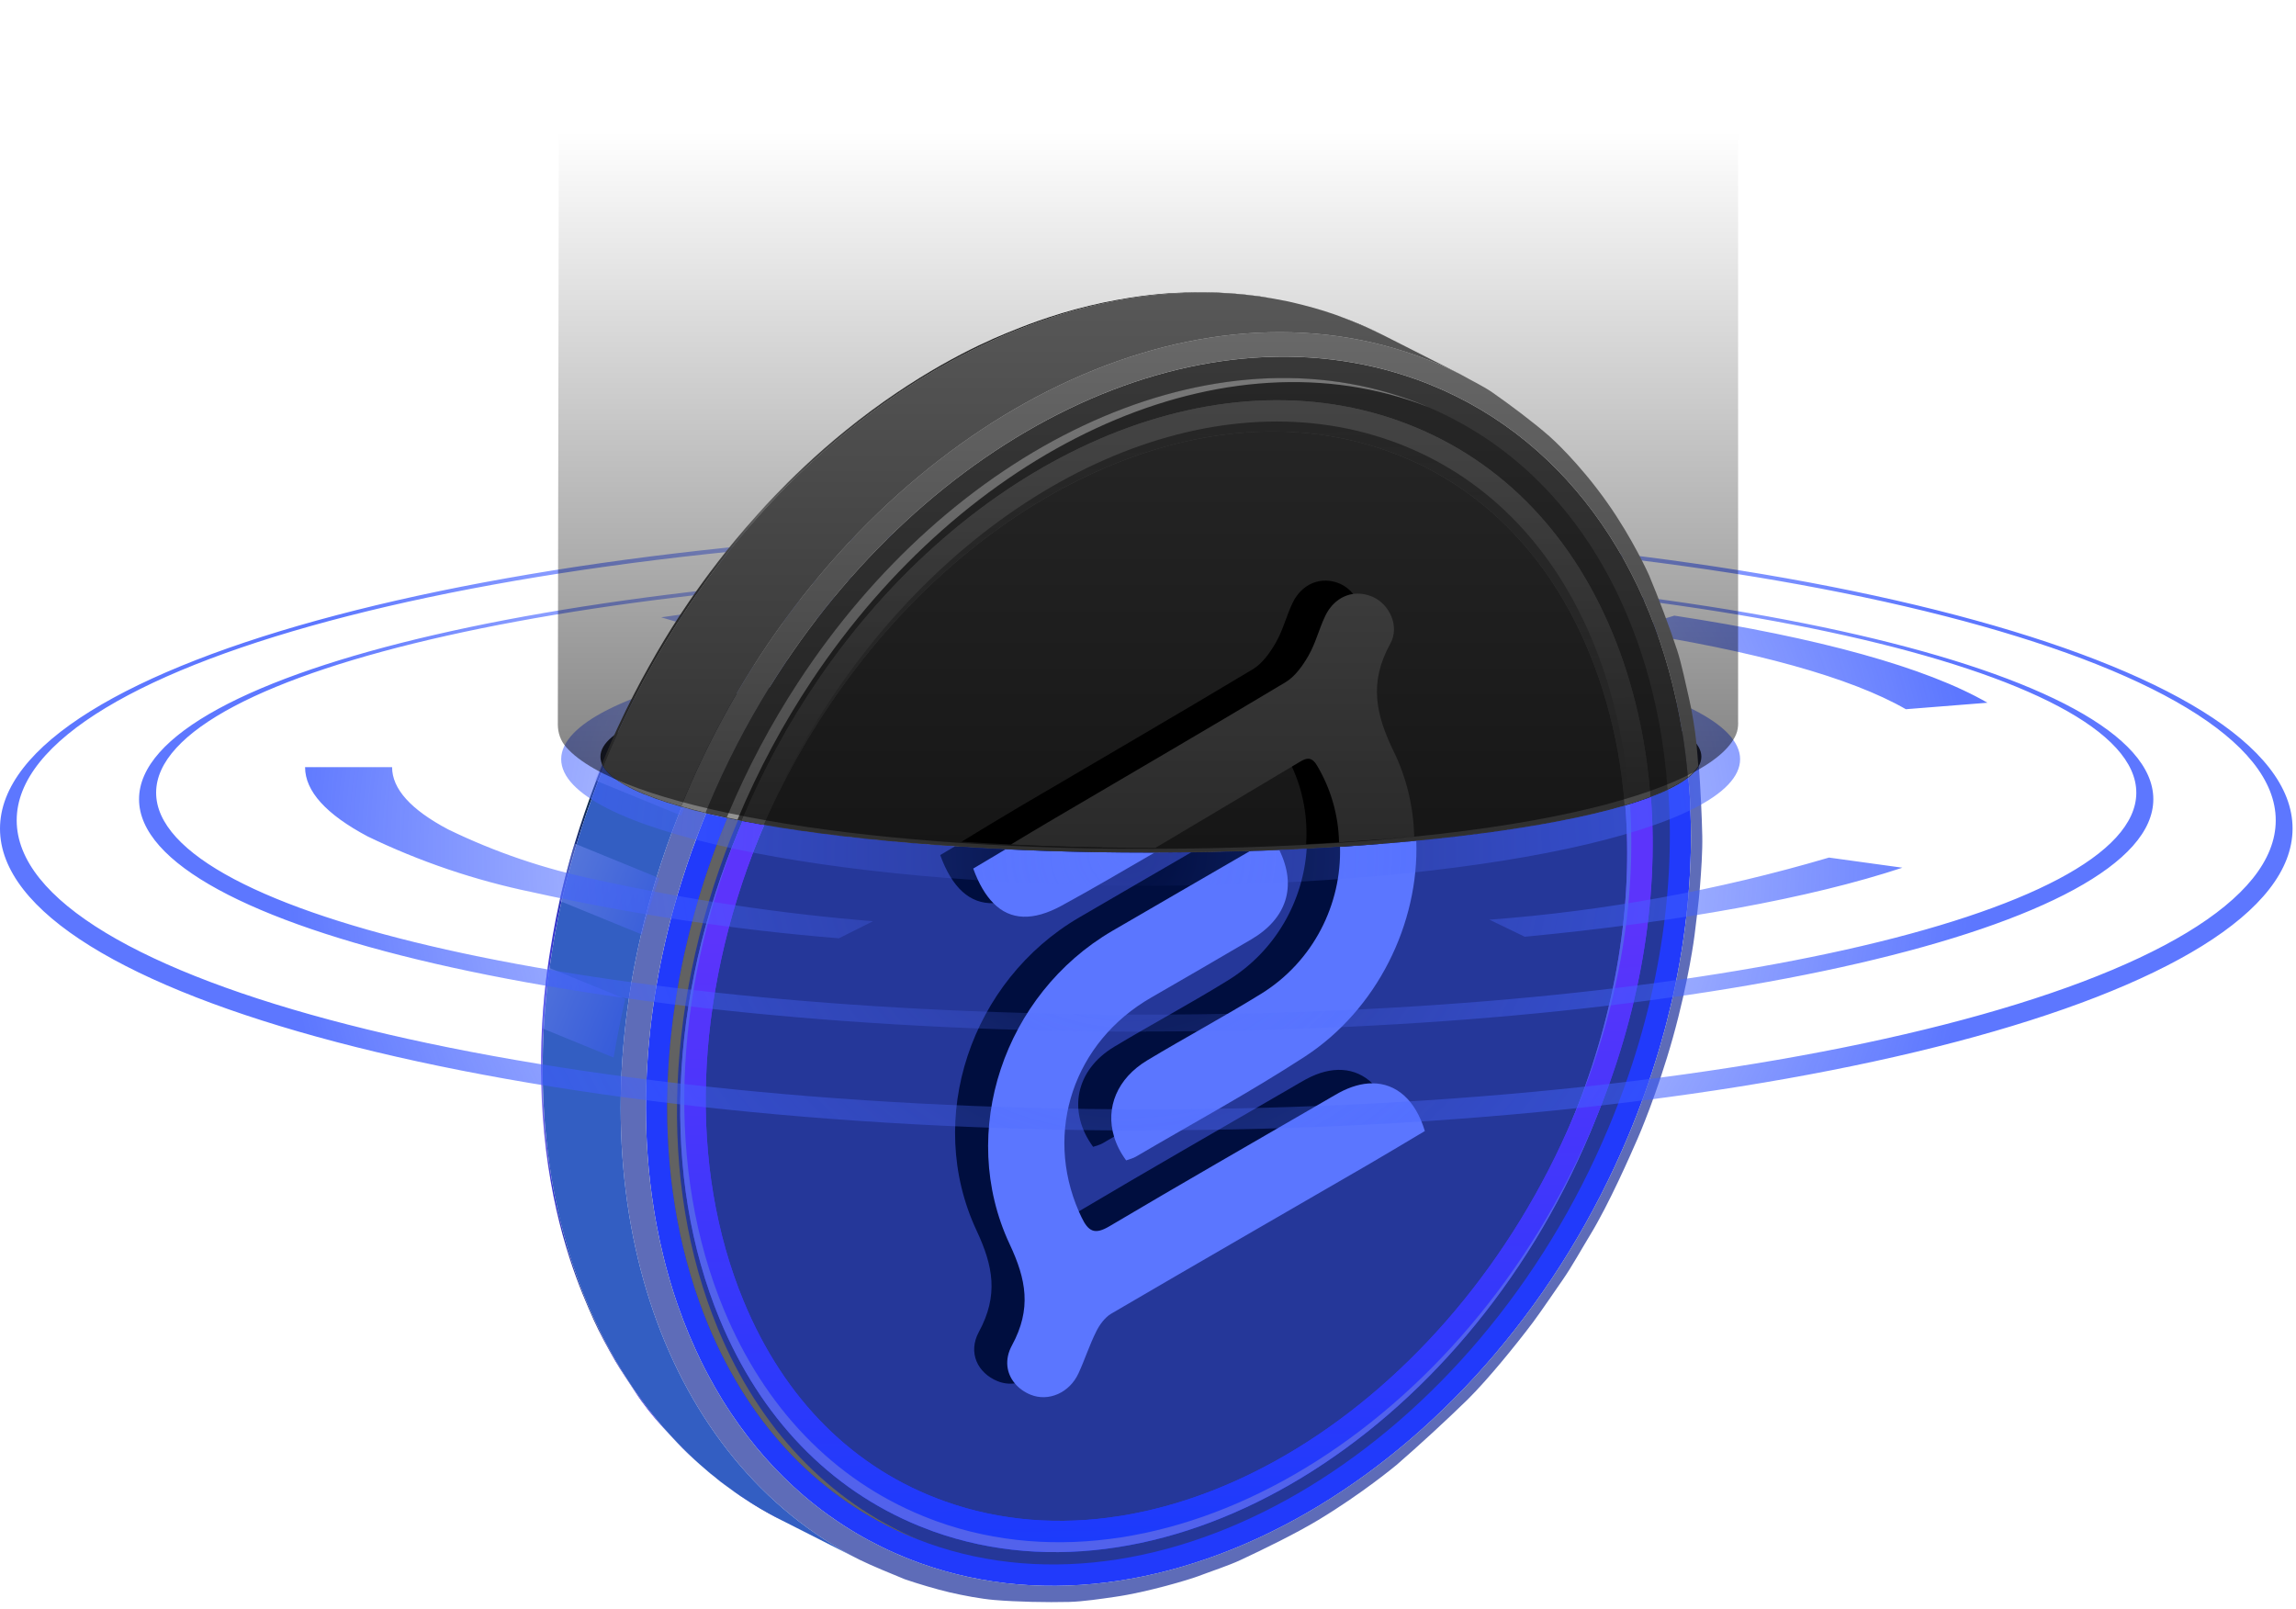
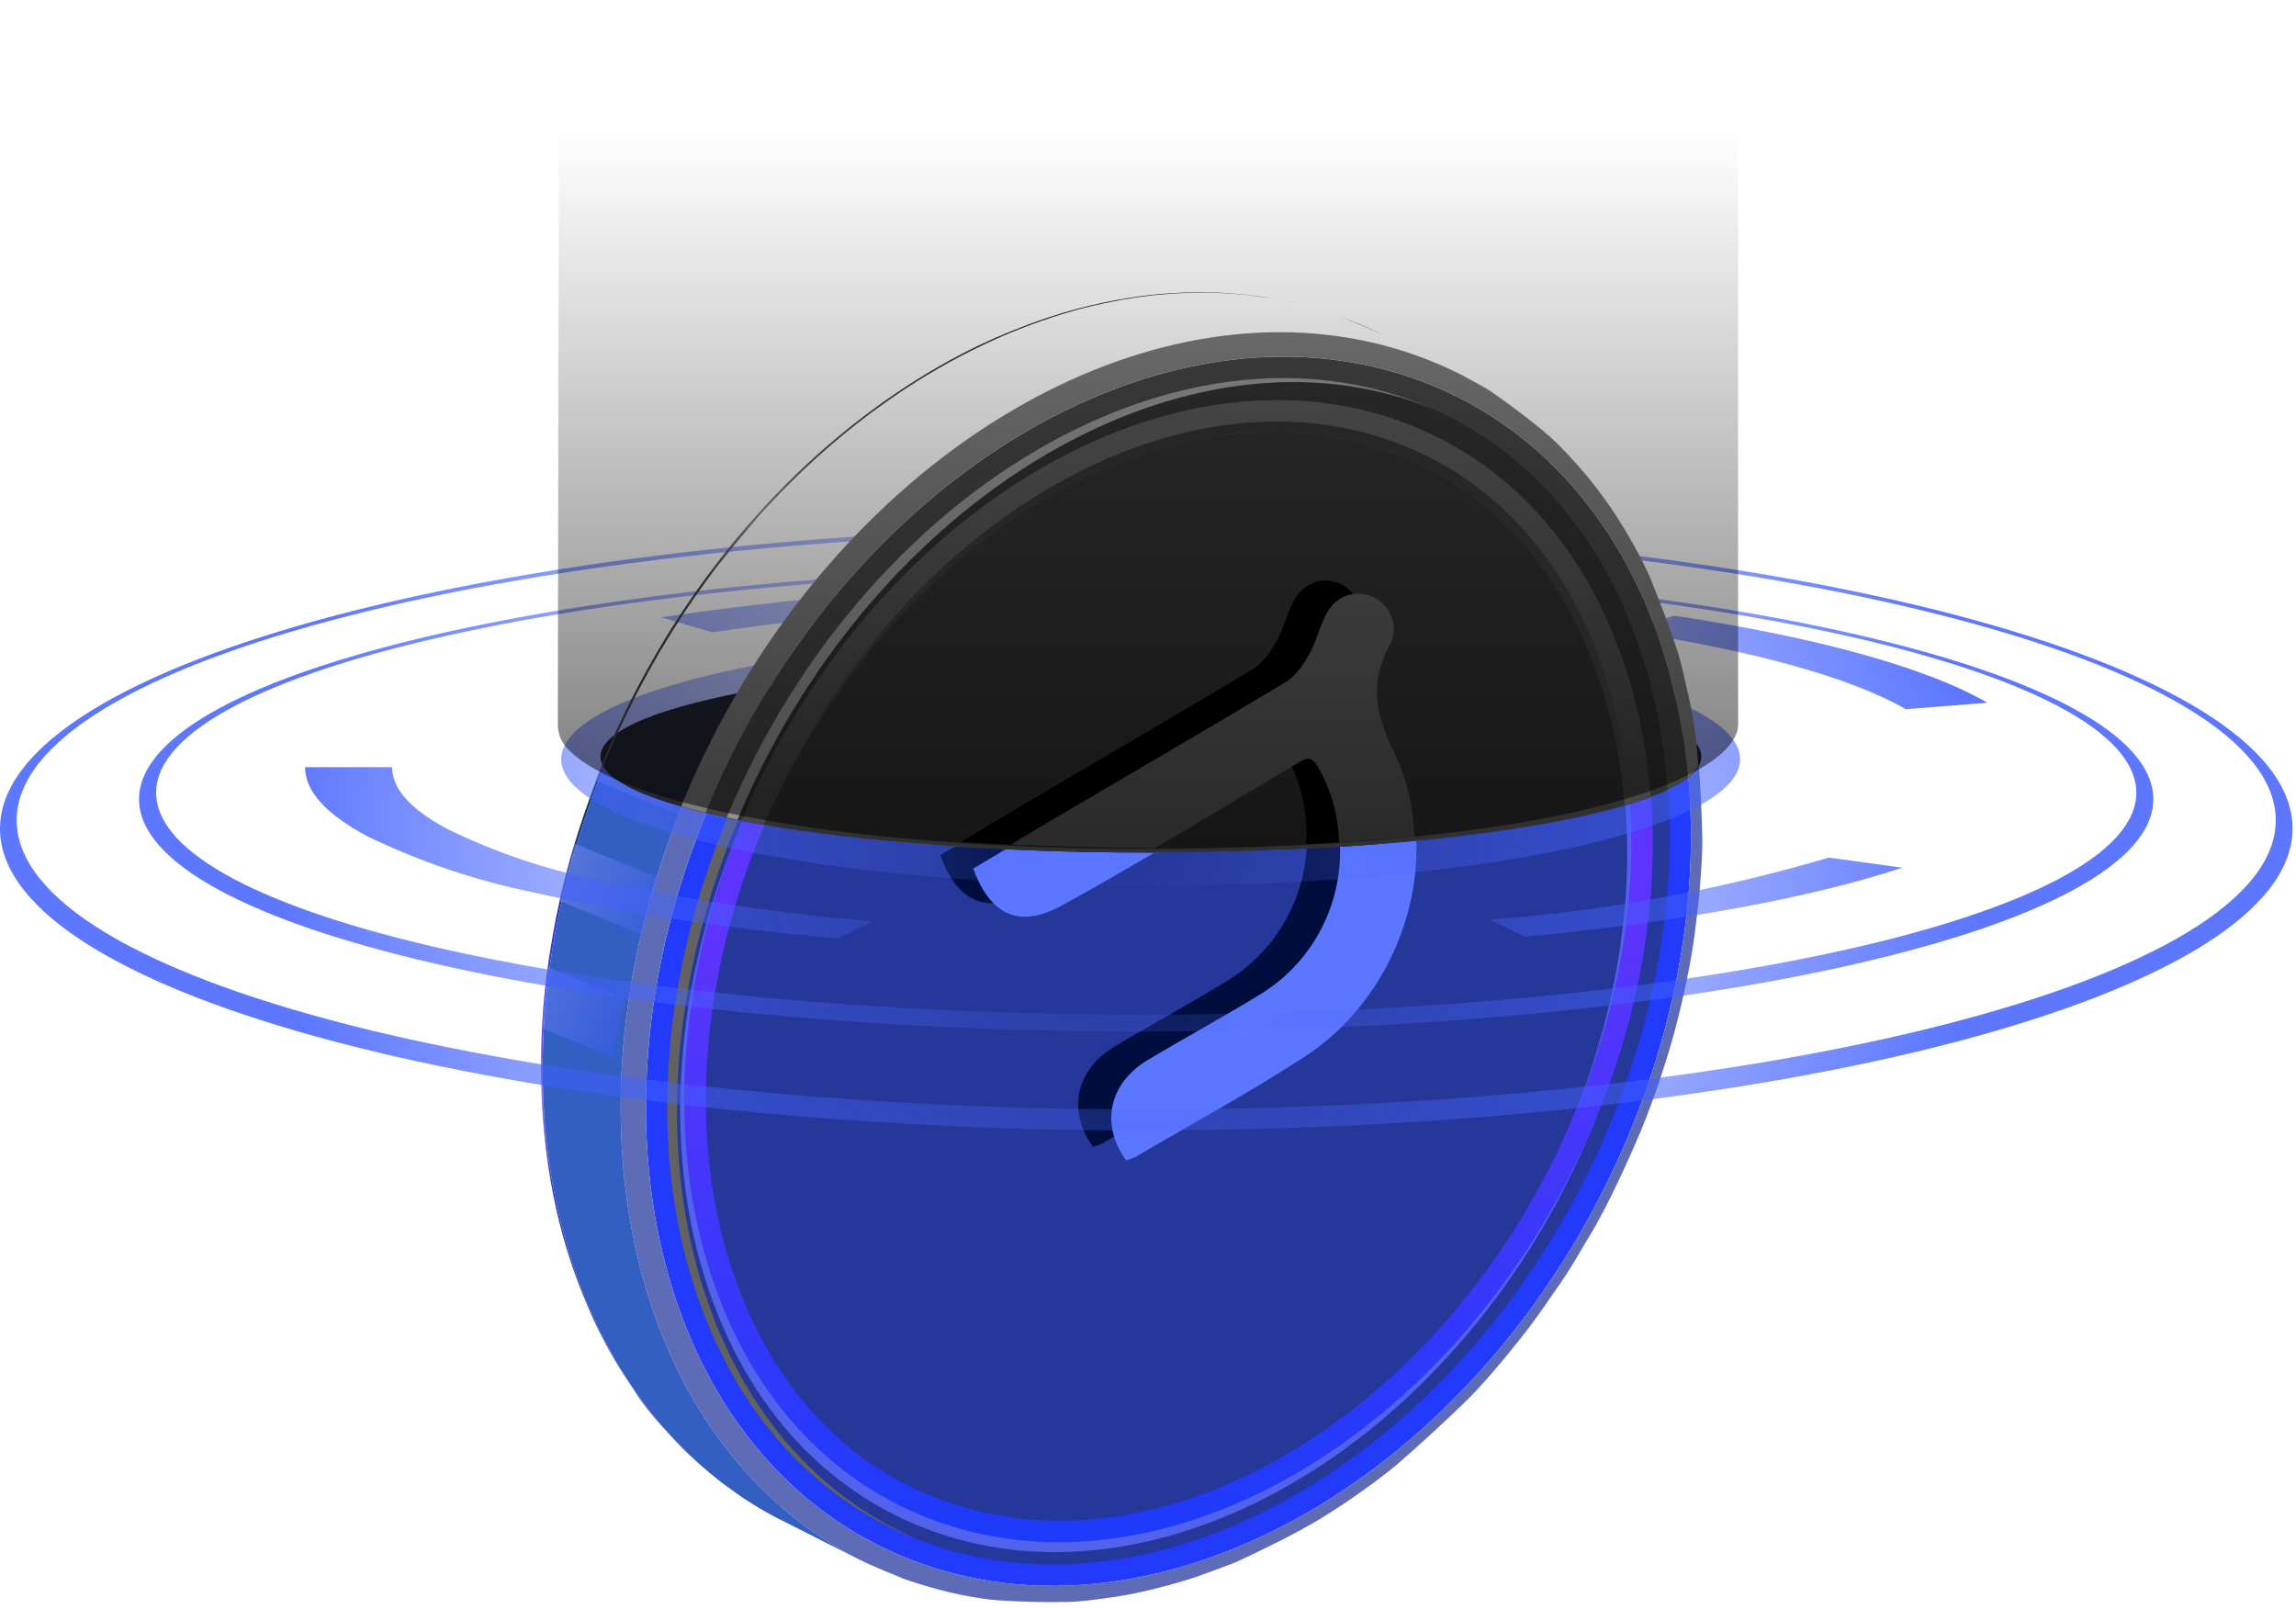
<svg xmlns="http://www.w3.org/2000/svg" width="284" height="199" viewBox="0 0 284 199" fill="none">
  <path d="M87.092 181.612C87.568 182.017 88.045 182.422 88.538 182.811C88.069 182.43 87.592 182.033 87.092 181.612Z" fill="url(#paint0_linear_6628_102702)" />
  <path d="M88.578 182.843C89.071 183.24 89.571 183.622 90.088 183.995C89.746 183.765 89.428 183.519 89.118 183.28C88.951 183.145 88.761 182.994 88.578 182.843Z" fill="url(#paint1_linear_6628_102702)" />
  <path d="M88.537 182.812C88.537 182.812 88.561 182.836 88.577 182.844C88.561 182.836 88.553 182.82 88.537 182.812Z" fill="url(#paint2_linear_6628_102702)" />
  <path d="M90.088 183.987C92.098 185.425 94.672 186.903 96.666 188.039C94.346 186.863 92.153 185.505 90.088 183.987Z" fill="url(#paint3_linear_6628_102702)" />
  <path d="M85.289 179.967C85.503 180.174 85.718 180.372 85.932 180.579C85.654 180.333 85.392 180.086 85.146 179.856C84.153 178.927 82.953 177.584 82.032 176.591C80.88 175.368 79.49 173.604 78.584 172.198C77.821 171.014 76.749 169.473 76.05 168.25C75.2 166.78 74.119 164.794 73.428 163.245C71.951 159.932 68.876 153.037 67.541 142.264C66.866 136.767 66.811 131.595 67.033 127.186C67.184 124.287 67.454 121.729 67.748 119.639C67.796 119.25 67.851 118.885 67.907 118.535C68.153 116.978 68.527 114.539 69.218 111.433C69.567 109.836 70.012 108.057 70.544 106.142C70.703 105.562 70.878 104.966 71.077 104.347C71.831 101.86 72.785 99.088 73.738 96.577C73.992 95.894 74.254 95.235 74.509 94.607C74.556 94.71 74.612 94.806 74.675 94.901C74.659 94.941 74.652 94.973 74.636 95.004C74.469 95.409 74.31 95.815 74.151 96.22C74.088 96.371 74.032 96.522 73.968 96.673C73.873 96.927 73.77 97.189 73.682 97.443C73.547 97.785 73.42 98.118 73.309 98.46C73.261 98.587 73.214 98.706 73.166 98.834C73.15 98.881 73.134 98.929 73.118 98.977C72.888 99.604 72.665 100.232 72.459 100.859C72.435 100.939 72.403 101.018 72.38 101.098C72.237 101.495 72.102 101.908 71.974 102.313C71.959 102.377 71.935 102.44 71.911 102.504C71.808 102.845 71.696 103.187 71.593 103.528C71.506 103.799 71.426 104.069 71.347 104.339C71.331 104.371 71.323 104.41 71.307 104.442C71.275 104.545 71.243 104.649 71.22 104.752C70.997 105.499 70.775 106.245 70.576 107C70.473 107.381 70.37 107.763 70.274 108.144C70.235 108.303 70.195 108.454 70.155 108.605C70.131 108.692 70.108 108.78 70.092 108.867C69.861 109.757 69.647 110.639 69.448 111.528C69.448 111.568 69.432 111.6 69.432 111.632C69.424 111.663 69.416 111.703 69.408 111.735C69.297 112.235 69.186 112.744 69.091 113.236C69.075 113.3 69.059 113.355 69.051 113.411C69.043 113.483 69.027 113.546 69.019 113.61C68.924 114.078 68.829 114.547 68.741 115.024C68.701 115.23 68.662 115.437 68.622 115.643C68.582 115.882 68.543 116.112 68.503 116.342C68.4 116.914 68.312 117.494 68.225 118.066C68.153 118.464 68.098 118.853 68.05 119.242C68.026 119.401 68.002 119.56 67.978 119.727C67.971 119.814 67.955 119.893 67.947 119.973C67.875 120.489 67.812 120.998 67.756 121.506C67.748 121.546 67.74 121.586 67.74 121.617C67.677 122.173 67.621 122.73 67.565 123.278C67.526 123.619 67.494 123.953 67.47 124.287C67.446 124.485 67.43 124.676 67.422 124.867C67.414 124.97 67.406 125.065 67.399 125.168C67.375 125.431 67.351 125.693 67.335 125.955C67.327 126.082 67.319 126.217 67.311 126.344C67.287 126.654 67.263 126.964 67.248 127.274C67.248 127.361 67.24 127.433 67.24 127.512C67.216 127.885 67.2 128.259 67.192 128.624C67.176 128.998 67.16 129.363 67.152 129.728C67.113 131.087 67.113 132.437 67.136 133.78C67.136 134.01 67.136 134.241 67.152 134.471C67.16 134.916 67.176 135.361 67.2 135.806V135.845C67.208 135.972 67.208 136.108 67.216 136.235C67.224 136.417 67.232 136.592 67.248 136.775C67.248 137.053 67.271 137.323 67.295 137.601C67.327 138.062 67.351 138.515 67.391 138.967C67.391 138.999 67.399 139.031 67.399 139.063C67.454 139.81 67.526 140.556 67.613 141.287C67.613 141.343 67.621 141.39 67.629 141.446C67.669 141.772 67.7 142.097 67.748 142.423C67.756 142.487 67.764 142.55 67.772 142.614C67.82 143.106 67.891 143.599 67.971 144.083C68.209 145.736 68.495 147.364 68.844 148.969C68.86 149.08 68.884 149.184 68.908 149.295C68.956 149.525 69.011 149.748 69.059 149.97C69.115 150.193 69.162 150.415 69.226 150.645C69.281 150.9 69.345 151.162 69.408 151.416C69.472 151.694 69.543 151.972 69.623 152.25C69.742 152.711 69.861 153.156 69.996 153.617C70.044 153.815 70.1 154.014 70.163 154.212C70.219 154.403 70.274 154.594 70.33 154.784C70.409 155.039 70.489 155.293 70.568 155.539C70.632 155.761 70.703 155.992 70.783 156.214C70.807 156.294 70.83 156.365 70.854 156.437C70.942 156.707 71.037 156.969 71.124 157.223C71.331 157.819 71.537 158.415 71.76 158.995C71.784 159.074 71.816 159.154 71.847 159.225C72.07 159.821 72.308 160.401 72.546 160.981C72.713 161.394 72.888 161.799 73.063 162.196C73.285 162.705 73.516 163.213 73.754 163.714C73.937 164.119 74.135 164.524 74.334 164.921C74.461 165.167 74.588 165.422 74.715 165.668C74.818 165.874 74.93 166.081 75.041 166.287C75.176 166.558 75.319 166.82 75.47 167.082C75.517 167.169 75.565 167.257 75.621 167.344C75.851 167.757 76.082 168.17 76.32 168.559C76.344 168.615 76.376 168.663 76.407 168.718C76.407 168.726 76.415 168.726 76.415 168.734C76.447 168.798 76.487 168.869 76.534 168.933C76.662 169.147 76.789 169.354 76.916 169.56C77.361 170.283 77.821 170.998 78.298 171.697C78.377 171.817 78.465 171.936 78.552 172.055C78.775 172.373 78.997 172.69 79.219 173C79.442 173.31 79.672 173.62 79.903 173.922C79.998 174.049 80.085 174.176 80.189 174.295C80.205 174.319 80.228 174.351 80.252 174.375C80.475 174.669 80.705 174.955 80.935 175.233C81.102 175.455 81.277 175.67 81.46 175.876C81.658 176.114 81.857 176.353 82.064 176.591C82.365 176.933 82.667 177.266 82.977 177.6C83.549 178.235 84.145 178.847 84.757 179.451C84.931 179.626 85.106 179.8 85.289 179.967Z" fill="url(#paint4_linear_6628_102702)" />
  <path d="M167.654 47.658C168.941 47.904 170.22 48.206 171.491 48.563C170.22 48.206 168.941 47.896 167.654 47.658ZM209.154 102.671C209.154 102.433 209.154 102.202 209.146 101.972C209.13 100.558 209.075 99.152 208.971 97.77C208.932 97.229 208.892 96.705 208.844 96.173C208.201 96.689 207.359 97.19 206.342 97.682C205.698 97.984 204.983 98.286 204.205 98.58C204.014 98.651 203.824 98.723 203.625 98.794C202.997 99.017 202.33 99.239 201.623 99.454C201.432 99.517 201.234 99.573 201.035 99.636C194.831 101.464 185.886 102.973 175.185 103.998C173.842 104.133 172.476 104.252 171.086 104.363C169.346 104.506 167.566 104.633 165.747 104.745C164.397 104.84 163.014 104.911 161.624 104.983C160.512 105.046 159.384 105.094 158.24 105.142C157.128 105.189 156 105.229 154.856 105.269C154.856 105.229 154.84 105.189 154.816 105.15C154.745 105.197 154.673 105.237 154.602 105.277C152.226 105.348 149.803 105.404 147.349 105.436H147.341C145.839 105.452 144.33 105.467 142.804 105.467H142.36C140.191 105.467 138.038 105.452 135.917 105.412C131.969 105.348 128.116 105.229 124.398 105.046C122.253 104.951 120.156 104.832 118.106 104.697C109.201 104.101 101.201 103.195 94.536 102.051H94.512C93.606 101.893 92.724 101.734 91.866 101.567C91.866 101.567 91.843 101.567 91.835 101.567C91.652 101.535 91.477 101.503 91.294 101.464C90.842 101.376 90.397 101.289 89.968 101.194C89.054 101.003 88.18 100.812 87.346 100.614C87.187 101.003 87.028 101.392 86.877 101.773C86.727 102.163 86.576 102.544 86.433 102.925C86.139 103.696 85.853 104.466 85.575 105.237C85.487 105.467 85.408 105.698 85.336 105.92C85.177 106.365 85.026 106.81 84.883 107.247C84.725 107.708 84.574 108.176 84.431 108.637C84.232 109.249 84.049 109.853 83.867 110.464C83.7 111.028 83.533 111.6 83.382 112.164C83.16 112.935 82.961 113.706 82.77 114.468C82.611 115.088 82.46 115.715 82.317 116.335C82.167 116.987 82.024 117.638 81.888 118.281C81.833 118.544 81.777 118.798 81.73 119.052C81.555 119.918 81.388 120.784 81.245 121.642C81.15 122.174 81.062 122.698 80.983 123.231C80.903 123.731 80.832 124.232 80.76 124.724C80.689 125.201 80.625 125.685 80.57 126.162C80.451 127.139 80.347 128.116 80.26 129.078C80.22 129.507 80.18 129.936 80.149 130.365C80.101 131.008 80.061 131.644 80.03 132.279C80.014 132.462 80.006 132.652 79.998 132.835C79.966 133.471 79.942 134.114 79.926 134.75C79.903 135.512 79.894 136.275 79.894 137.03C79.894 137.514 79.903 137.999 79.91 138.476V138.595C79.918 138.881 79.918 139.159 79.934 139.445C79.942 139.818 79.958 140.191 79.974 140.565C79.974 140.795 79.99 141.026 80.006 141.256C80.125 143.488 80.323 145.681 80.618 147.834C80.697 148.422 80.784 149.009 80.88 149.589C80.927 149.931 80.983 150.265 81.046 150.598C81.102 150.932 81.166 151.266 81.229 151.599C81.348 152.235 81.475 152.862 81.611 153.49C81.746 154.118 81.888 154.737 82.04 155.349C82.222 156.112 82.421 156.866 82.635 157.613C82.699 157.867 82.778 158.121 82.85 158.368C83.001 158.868 83.152 159.361 83.303 159.861C83.454 160.322 83.605 160.791 83.763 161.251C84.01 161.951 84.264 162.65 84.526 163.341C84.756 163.937 84.995 164.532 85.241 165.12C85.487 165.708 85.741 166.288 86.004 166.86C86.234 167.368 86.472 167.869 86.711 168.369C87.028 169.021 87.362 169.664 87.704 170.292C87.942 170.737 88.188 171.174 88.434 171.611C88.466 171.666 88.498 171.73 88.538 171.785C88.784 172.222 89.038 172.651 89.3 173.08C89.674 173.684 90.063 174.28 90.452 174.868C90.73 175.289 91.016 175.702 91.31 176.107C91.374 176.202 91.437 176.298 91.509 176.385C91.835 176.83 92.16 177.267 92.494 177.704C92.828 178.133 93.169 178.562 93.511 178.983C93.876 179.42 94.242 179.849 94.615 180.278C94.957 180.667 95.306 181.048 95.664 181.43C95.751 181.517 95.831 181.612 95.926 181.7C96.252 182.049 96.593 182.391 96.935 182.732C97.737 183.519 98.563 184.282 99.413 185.012C99.938 185.457 100.47 185.894 101.018 186.323C101.487 186.689 101.955 187.038 102.44 187.388C102.798 187.65 103.163 187.904 103.536 188.15C104.108 188.54 104.688 188.913 105.284 189.278C105.769 189.58 106.269 189.866 106.77 190.152C106.976 190.272 107.183 190.383 107.389 190.494C108.438 191.058 109.51 191.59 110.607 192.075C111.012 192.258 111.433 192.432 111.854 192.607C112.513 192.877 113.181 193.139 113.856 193.378C145.259 204.603 184.472 180.929 201.409 140.501C202.886 136.974 204.149 133.431 205.198 129.896C205.309 129.522 205.42 129.141 205.524 128.76C205.651 128.323 205.77 127.894 205.889 127.457C205.984 127.099 206.08 126.734 206.175 126.369C206.382 125.558 206.58 124.74 206.771 123.93C206.85 123.572 206.93 123.215 207.009 122.857C207.184 122.079 207.343 121.308 207.486 120.538C207.526 120.347 207.557 120.148 207.597 119.958C207.653 119.664 207.708 119.37 207.756 119.076C207.859 118.512 207.955 117.956 208.042 117.392C208.121 116.883 208.201 116.383 208.264 115.882C208.32 115.493 208.376 115.112 208.423 114.722C208.55 113.761 208.662 112.808 208.749 111.855C208.797 111.378 208.836 110.901 208.876 110.425C208.916 109.948 208.948 109.479 208.979 109.003C208.995 108.74 209.011 108.478 209.027 108.216C209.051 107.867 209.067 107.517 209.075 107.175C209.083 106.985 209.091 106.802 209.099 106.619C209.13 105.904 209.146 105.205 209.154 104.498C209.162 104.125 209.17 103.759 209.162 103.386C209.162 103.148 209.162 102.909 209.154 102.679V102.671Z" fill="#213AFB" />
  <path d="M206.343 97.682C205.7 97.984 204.985 98.285 204.206 98.579C204.016 98.651 203.825 98.722 203.626 98.794C202.999 99.016 202.331 99.239 201.624 99.453C201.434 99.517 201.235 99.572 201.036 99.636C194.832 101.463 185.887 102.972 175.186 103.997C173.844 104.132 172.477 104.251 171.087 104.363C169.347 104.506 167.568 104.633 165.748 104.744C164.398 104.839 163.016 104.911 161.625 104.982C160.513 105.046 159.385 105.094 158.241 105.141C157.129 105.189 156.001 105.229 154.857 105.268C154.857 105.229 154.841 105.189 154.817 105.149C154.746 105.197 154.674 105.237 154.603 105.276C152.227 105.348 149.804 105.403 147.35 105.435H147.342C145.84 105.451 144.331 105.467 142.806 105.467H142.361C140.192 105.467 138.039 105.451 135.918 105.411C131.97 105.348 128.117 105.229 124.399 105.046C122.254 104.951 120.157 104.831 118.107 104.696C109.202 104.101 101.202 103.195 94.537 102.051H94.513C93.607 101.892 92.726 101.733 91.868 101.566C91.868 101.566 91.844 101.566 91.836 101.566C91.653 101.535 91.478 101.503 91.296 101.463C90.843 101.376 90.398 101.288 89.969 101.193C89.707 101.828 89.445 102.456 89.198 103.092C89.19 103.108 89.19 103.123 89.183 103.139C88.952 103.719 88.73 104.299 88.523 104.879C88.499 104.935 88.483 104.982 88.468 105.03C88.388 105.245 88.309 105.467 88.229 105.681C88.174 105.816 88.126 105.944 88.086 106.079C87.895 106.611 87.705 107.143 87.53 107.675C87.308 108.327 87.093 108.978 86.895 109.63C86.839 109.789 86.791 109.947 86.744 110.106C86.521 110.813 86.307 111.52 86.108 112.227C86.108 112.235 86.108 112.243 86.108 112.251C85.894 112.998 85.687 113.753 85.496 114.499C85.353 115.056 85.21 115.604 85.083 116.16C85.004 116.462 84.932 116.764 84.869 117.065C84.71 117.725 84.567 118.392 84.432 119.051C84.273 119.806 84.122 120.569 83.987 121.324C83.876 121.935 83.765 122.555 83.669 123.167C83.661 123.19 83.661 123.206 83.661 123.23C83.614 123.476 83.574 123.731 83.542 123.977C83.328 125.359 83.153 126.733 83.01 128.1C82.93 128.855 82.859 129.601 82.803 130.348C82.74 131.087 82.692 131.834 82.652 132.58C82.613 133.311 82.581 134.05 82.565 134.781V134.844C82.557 134.884 82.557 134.916 82.565 134.948C82.541 135.631 82.533 136.306 82.533 136.981C82.533 137.601 82.533 138.229 82.549 138.848C82.573 140.024 82.629 141.184 82.708 142.336C82.787 143.504 82.891 144.671 83.026 145.831C83.153 146.983 83.312 148.127 83.502 149.263C83.574 149.692 83.645 150.121 83.725 150.542C83.772 150.804 83.82 151.074 83.876 151.345C84.066 152.346 84.273 153.331 84.511 154.308C84.773 155.412 85.067 156.5 85.385 157.581C86.021 159.742 86.76 161.847 87.609 163.896C92.813 176.448 101.559 185.536 112.904 190.176C113.118 190.263 113.349 190.342 113.563 190.43C113.952 190.589 114.35 190.74 114.755 190.883C144.816 201.623 182.598 178.561 198.971 139.476C204.826 125.502 207.304 111.06 206.351 97.69L206.343 97.682Z" fill="#253799" />
  <path d="M210.274 109.693C210.139 111.489 209.821 113.872 209.607 115.659C209.607 115.715 208.899 121.284 206.929 128.33C204.983 135.282 202.671 140.604 202.568 140.827C201.694 142.829 199.033 148.922 196.681 152.775C195.664 154.443 194.401 156.723 193.289 158.32C192.185 159.893 190.763 162.022 189.619 163.563C188.491 165.072 186.918 167.034 185.71 168.48C184.503 169.926 182.858 171.817 181.516 173.136C178.966 175.63 175.462 178.855 172.761 181.191C172.722 181.223 168.511 184.742 163.03 188.039C160.265 189.699 156.396 191.59 153.473 192.956C151.94 193.671 149.779 194.37 148.198 194.974C147.086 195.395 141.874 196.96 137.918 197.524C136.226 197.77 133.978 198.104 132.27 198.152C129.49 198.223 125.772 198.144 122.991 197.913C121.315 197.77 119.106 197.349 117.462 196.968C115.778 196.571 113.561 195.911 111.917 195.347C110.225 194.648 107.961 193.735 106.316 192.932C82.118 180.659 71.489 149.081 79.306 115.556C79.854 113.213 80.49 110.853 81.221 108.494C82.015 105.92 82.921 103.338 83.945 100.756C84.065 100.446 84.192 100.137 84.319 99.819C84.43 99.85 84.549 99.882 84.66 99.914C85.511 100.144 86.408 100.375 87.346 100.605C87.187 100.994 87.028 101.384 86.877 101.765C86.726 102.154 86.575 102.536 86.432 102.917C86.13 103.688 85.844 104.458 85.574 105.229C85.487 105.459 85.407 105.69 85.336 105.912C85.177 106.357 85.026 106.802 84.883 107.239C84.724 107.699 84.573 108.168 84.43 108.629C84.231 109.241 84.049 109.844 83.866 110.456C83.699 111.02 83.532 111.592 83.382 112.156C83.159 112.927 82.96 113.697 82.77 114.46C82.611 115.08 82.46 115.707 82.317 116.327C82.166 116.978 82.023 117.63 81.888 118.273C81.832 118.535 81.777 118.789 81.729 119.044C81.554 119.91 81.388 120.775 81.245 121.633C81.149 122.166 81.062 122.69 80.982 123.222C80.903 123.723 80.831 124.223 80.76 124.716C80.688 125.192 80.625 125.677 80.569 126.154C80.45 127.131 80.347 128.108 80.26 129.069C80.22 129.498 80.18 129.927 80.148 130.356C80.101 131 80.061 131.635 80.029 132.271C80.013 132.453 80.005 132.644 79.997 132.827C79.966 133.462 79.942 134.106 79.926 134.741C79.902 135.504 79.894 136.267 79.894 137.021C79.894 137.506 79.902 137.991 79.91 138.467V138.586C79.918 138.872 79.918 139.15 79.934 139.436C79.942 139.81 79.958 140.183 79.974 140.556C79.974 140.787 79.989 141.017 80.005 141.248C80.124 143.48 80.323 145.673 80.617 147.825C80.696 148.413 80.784 149.001 80.879 149.581C80.927 149.923 80.982 150.256 81.046 150.59C81.102 150.924 81.165 151.257 81.229 151.591C81.348 152.226 81.475 152.854 81.61 153.482C81.745 154.109 81.888 154.729 82.039 155.341C82.222 156.103 82.42 156.858 82.635 157.605C82.698 157.859 82.778 158.113 82.849 158.359C83 158.86 83.151 159.352 83.302 159.853C83.453 160.314 83.604 160.782 83.763 161.243C84.009 161.942 84.263 162.641 84.525 163.332C84.756 163.928 84.994 164.524 85.24 165.112C85.487 165.7 85.741 166.28 86.003 166.852C86.234 167.36 86.472 167.861 86.71 168.361C87.028 169.013 87.362 169.656 87.703 170.284C87.942 170.728 88.18 171.165 88.434 171.602C88.466 171.658 88.498 171.721 88.537 171.777C88.784 172.214 89.038 172.643 89.3 173.072C89.673 173.676 90.063 174.272 90.452 174.859C90.73 175.28 91.016 175.694 91.31 176.099C91.373 176.194 91.437 176.289 91.508 176.377C91.826 176.83 92.16 177.267 92.493 177.695C92.827 178.132 93.161 178.553 93.51 178.975C93.868 179.411 94.233 179.848 94.615 180.269C94.956 180.659 95.306 181.048 95.663 181.421C95.751 181.509 95.83 181.604 95.925 181.691C96.251 182.041 96.593 182.383 96.934 182.724C97.737 183.511 98.563 184.273 99.413 185.004C99.937 185.449 100.469 185.886 101.018 186.315C101.486 186.68 101.955 187.03 102.44 187.379C102.797 187.642 103.163 187.896 103.536 188.142C104.108 188.531 104.688 188.913 105.284 189.27C105.768 189.572 106.269 189.858 106.769 190.144C106.976 190.263 107.182 190.374 107.389 190.486C108.437 191.05 109.51 191.582 110.606 192.067C111.019 192.257 111.432 192.432 111.853 192.599C112.513 192.869 113.18 193.131 113.855 193.369C145.259 204.594 184.471 180.921 201.408 140.493C202.886 136.966 204.149 133.423 205.197 129.887C205.309 129.514 205.42 129.133 205.523 128.751C205.65 128.315 205.769 127.886 205.889 127.449C205.984 127.091 206.079 126.726 206.175 126.36C206.381 125.55 206.58 124.732 206.77 123.921C206.85 123.564 206.929 123.206 207.009 122.849C207.184 122.07 207.342 121.3 207.485 120.529C207.525 120.339 207.557 120.14 207.597 119.949C207.652 119.655 207.708 119.361 207.755 119.067C207.859 118.503 207.954 117.947 208.042 117.383C208.121 116.875 208.2 116.374 208.264 115.874C208.32 115.485 208.375 115.103 208.423 114.714C208.55 113.753 208.661 112.8 208.749 111.846C208.796 111.37 208.836 110.893 208.876 110.416C208.915 109.94 208.947 109.471 208.979 108.994C208.995 108.732 209.011 108.47 209.027 108.208C209.05 107.858 209.066 107.509 209.074 107.167C209.082 106.976 209.09 106.794 209.098 106.611C209.13 105.896 209.146 105.197 209.154 104.49C209.162 104.117 209.17 103.751 209.162 103.378C209.162 103.139 209.162 102.901 209.154 102.671C209.154 102.432 209.154 102.202 209.146 101.972C209.13 100.558 209.074 99.151 208.971 97.769C208.939 97.237 208.892 96.705 208.844 96.172C209.44 95.712 209.869 95.235 210.139 94.742C210.345 97.61 210.504 100.828 210.56 103.402C210.6 105.292 210.425 107.811 210.274 109.693Z" fill="#5E6CB8" />
  <path d="M106.318 192.932L96.658 188.039C96.197 187.8 95.736 187.562 95.284 187.308C94.886 187.093 94.497 186.871 94.108 186.641C93.274 186.156 92.455 185.64 91.661 185.099C91.391 184.917 91.129 184.734 90.867 184.551C90.604 184.369 90.342 184.178 90.088 183.987C90.009 183.94 89.929 183.884 89.858 183.82C89.675 183.693 89.5 183.558 89.325 183.423C89.254 183.375 89.19 183.32 89.119 183.272C88.984 183.169 88.857 183.066 88.722 182.954C88.674 182.915 88.626 182.875 88.579 182.835C88.317 182.637 88.062 182.43 87.808 182.216C87.57 182.009 87.331 181.811 87.093 181.604C86.696 181.27 86.315 180.929 85.933 180.579C85.719 180.373 85.504 180.174 85.29 179.967C85.107 179.801 84.932 179.626 84.757 179.451C84.146 178.847 83.55 178.236 82.978 177.6C82.668 177.266 82.366 176.933 82.064 176.591C81.858 176.353 81.659 176.115 81.461 175.876C81.286 175.662 81.111 175.447 80.936 175.233C80.706 174.955 80.476 174.669 80.253 174.375C80.229 174.351 80.206 174.319 80.19 174.295C80.094 174.176 79.999 174.049 79.904 173.922C79.673 173.62 79.443 173.31 79.22 173C78.998 172.691 78.776 172.373 78.553 172.055C78.466 171.936 78.378 171.817 78.299 171.698C77.822 170.998 77.362 170.284 76.917 169.561C76.79 169.354 76.662 169.147 76.535 168.933C76.488 168.869 76.448 168.798 76.416 168.734C76.416 168.726 76.408 168.726 76.408 168.718C76.138 168.266 75.868 167.805 75.622 167.344C75.566 167.257 75.519 167.169 75.471 167.082C75.32 166.82 75.177 166.558 75.042 166.288C74.931 166.081 74.819 165.874 74.716 165.668C74.589 165.422 74.462 165.167 74.335 164.921C74.136 164.516 73.938 164.119 73.755 163.714C73.516 163.213 73.286 162.705 73.064 162.196C72.889 161.799 72.714 161.394 72.547 160.981C72.309 160.401 72.071 159.821 71.848 159.225C71.817 159.154 71.785 159.074 71.761 158.995C71.538 158.415 71.332 157.819 71.125 157.223C71.038 156.969 70.943 156.707 70.855 156.437C70.831 156.365 70.808 156.294 70.784 156.214C70.704 155.992 70.633 155.769 70.569 155.539C70.49 155.293 70.41 155.039 70.331 154.784C70.275 154.594 70.22 154.403 70.164 154.212C70.1 154.014 70.045 153.815 69.997 153.617C69.862 153.156 69.743 152.711 69.624 152.25C69.544 151.972 69.473 151.694 69.409 151.416C69.282 150.939 69.171 150.455 69.06 149.97C68.988 149.637 68.917 149.303 68.845 148.969C68.496 147.365 68.21 145.736 67.972 144.084C67.9 143.599 67.836 143.106 67.773 142.614C67.765 142.55 67.757 142.487 67.749 142.423C67.701 142.098 67.67 141.772 67.63 141.446C67.622 141.391 67.614 141.343 67.614 141.287C67.582 140.938 67.543 140.588 67.511 140.231C67.471 139.849 67.431 139.452 67.4 139.063C67.4 139.031 67.392 138.999 67.392 138.968C67.352 138.515 67.328 138.062 67.296 137.601C67.272 137.323 67.257 137.053 67.249 136.775C67.225 136.465 67.209 136.155 67.201 135.846V135.806C67.177 135.361 67.161 134.916 67.153 134.471C67.145 134.241 67.137 134.01 67.137 133.78C67.114 132.437 67.114 131.087 67.153 129.728C67.161 129.363 67.177 128.998 67.193 128.624C67.209 128.259 67.225 127.885 67.241 127.512C67.249 127.433 67.249 127.353 67.257 127.274C67.272 126.964 67.288 126.654 67.312 126.344C67.336 125.955 67.368 125.558 67.4 125.169C67.407 125.065 67.415 124.97 67.423 124.867C67.463 124.334 67.511 123.802 67.566 123.278C67.622 122.73 67.678 122.174 67.741 121.617C67.741 121.586 67.749 121.546 67.757 121.506C67.813 120.998 67.876 120.489 67.948 119.973C67.956 119.894 67.972 119.814 67.979 119.735C68.003 119.56 68.027 119.401 68.051 119.242C68.106 118.853 68.162 118.456 68.226 118.066C68.313 117.494 68.4 116.915 68.504 116.343C68.575 115.898 68.655 115.461 68.742 115.024C68.829 114.547 68.925 114.078 69.02 113.61C69.044 113.483 69.068 113.363 69.092 113.236C69.195 112.728 69.298 112.235 69.409 111.735C69.417 111.703 69.425 111.663 69.433 111.632C69.433 111.592 69.449 111.56 69.457 111.528C69.656 110.647 69.87 109.757 70.093 108.867C70.109 108.78 70.132 108.692 70.156 108.605C70.196 108.454 70.236 108.303 70.275 108.144C70.569 107.016 70.887 105.88 71.221 104.752C71.252 104.649 71.284 104.545 71.316 104.442C71.324 104.402 71.332 104.371 71.348 104.339C71.427 104.069 71.507 103.799 71.594 103.529C71.697 103.187 71.808 102.845 71.912 102.504C71.936 102.44 71.96 102.377 71.975 102.313C72.11 101.908 72.246 101.503 72.38 101.098C72.404 101.018 72.436 100.939 72.46 100.859C72.674 100.232 72.897 99.604 73.119 98.977C73.135 98.929 73.151 98.881 73.167 98.834C73.215 98.707 73.262 98.587 73.31 98.46C73.429 98.119 73.556 97.777 73.683 97.443C73.779 97.181 73.874 96.927 73.977 96.673C74.033 96.522 74.097 96.371 74.152 96.22C74.311 95.815 74.47 95.41 74.637 95.004C74.653 94.973 74.66 94.941 74.676 94.909C75.796 96.697 79.181 98.365 84.321 99.819C84.194 100.136 84.066 100.446 83.947 100.756C82.922 103.338 82.017 105.92 81.222 108.494C80.492 110.853 79.856 113.213 79.308 115.556C71.491 149.081 82.12 180.659 106.318 192.932Z" fill="#335EC2" />
  <path d="M93.997 63.808L93.981 63.824C93.981 63.824 93.981 63.816 93.989 63.808H93.997Z" fill="url(#paint5_linear_6628_102702)" />
  <path d="M118.98 44.074C119.362 43.868 119.751 43.669 120.132 43.478L119.823 43.645C119.545 43.788 119.259 43.931 118.98 44.074Z" fill="url(#paint6_linear_6628_102702)" />
  <path d="M128.814 39.784C129.283 39.61 129.76 39.451 130.236 39.3C130.038 39.363 129.839 39.435 129.641 39.506C129.363 39.594 129.085 39.689 128.814 39.784Z" fill="url(#paint7_linear_6628_102702)" />
  <path d="M146.102 36.329C146.229 36.313 146.348 36.313 146.475 36.313C146.428 36.313 146.372 36.313 146.324 36.321C146.253 36.321 146.173 36.321 146.102 36.329Z" fill="url(#paint8_linear_6628_102702)" />
  <g style="mix-blend-mode:screen">
    <path d="M113.553 190.422C113.339 190.335 113.109 190.255 112.894 190.168C101.55 185.528 92.803 176.44 87.6 163.888C86.75 161.839 86.011 159.734 85.375 157.573C85.058 156.492 84.764 155.404 84.501 154.3C84.263 153.323 84.057 152.338 83.866 151.337C83.81 151.067 83.763 150.796 83.715 150.534C83.636 150.113 83.564 149.684 83.493 149.255C83.31 148.119 83.151 146.975 83.016 145.823C82.889 144.664 82.778 143.496 82.698 142.328C82.627 141.168 82.571 140.008 82.539 138.84C82.523 138.221 82.523 137.593 82.523 136.974C82.523 136.298 82.523 135.623 82.555 134.94C82.547 134.908 82.547 134.876 82.555 134.837V134.773C82.571 134.042 82.603 133.303 82.643 132.572C82.682 131.826 82.73 131.079 82.793 130.34C82.849 129.593 82.921 128.847 83 128.092C83.143 126.726 83.318 125.351 83.532 123.969C83.564 123.723 83.604 123.468 83.651 123.222C83.651 123.198 83.651 123.182 83.659 123.159C83.755 122.547 83.866 121.927 83.977 121.316C84.112 120.561 84.263 119.798 84.422 119.044C84.557 118.384 84.7 117.717 84.859 117.058C84.923 116.756 84.994 116.454 85.073 116.152C85.201 115.596 85.344 115.048 85.487 114.492C85.677 113.745 85.884 112.99 86.098 112.243C86.098 112.235 86.098 112.227 86.098 112.22C86.297 111.512 86.511 110.805 86.734 110.098C86.781 109.94 86.829 109.781 86.885 109.622C87.083 108.97 87.298 108.319 87.52 107.668C87.695 107.135 87.886 106.603 88.076 106.071C88.116 105.936 88.164 105.809 88.219 105.674C88.299 105.459 88.378 105.237 88.458 105.022C88.474 104.974 88.49 104.927 88.513 104.871C88.72 104.291 88.942 103.711 89.173 103.131C89.181 103.115 89.181 103.1 89.189 103.084C89.435 102.448 89.697 101.821 89.959 101.185C90.388 101.28 90.833 101.368 91.286 101.455C82.174 123.254 81.268 146.189 88.815 164.389C93.931 176.734 102.479 185.711 113.545 190.422H113.553Z" fill="#626262" />
  </g>
-   <path d="M203.627 98.794C202.999 99.016 202.332 99.239 201.625 99.453C201.434 99.517 201.236 99.573 201.037 99.636C202.022 111.838 199.901 125.041 194.729 137.879L194.65 138.062C194.515 138.412 194.364 138.761 194.229 139.111C179.024 175.392 144.085 196.849 116.344 186.935C105.095 182.923 96.508 174.327 91.479 162.188C84.48 145.291 85.338 123.969 93.838 103.688L93.91 103.505C94.117 103.02 94.323 102.536 94.537 102.051H94.514C93.608 101.892 92.726 101.733 91.868 101.566C91.725 101.876 91.598 102.186 91.463 102.496L91.392 102.663C82.621 123.596 81.763 145.657 89.032 163.197C94.085 175.384 102.601 184.218 113.643 188.738C114.239 188.976 114.851 189.215 115.455 189.437C144.498 199.804 180.93 177.695 196.676 140.135C196.819 139.786 196.97 139.436 197.105 139.079L197.176 138.904C202.602 125.463 204.771 111.592 203.627 98.794Z" fill="url(#paint9_linear_6628_102702)" />
  <path d="M204.207 98.579C204.016 98.651 203.825 98.722 203.627 98.794C202.999 99.016 202.332 99.239 201.625 99.453C202.435 111.751 200.115 125.018 194.729 137.879L194.65 138.062C179.405 174.24 144.538 195.602 116.853 185.703C105.596 181.699 97.008 173.096 91.987 160.957C85.124 144.401 85.815 123.603 93.838 103.687L93.91 103.505C94.045 103.155 94.196 102.806 94.339 102.464C94.394 102.329 94.458 102.186 94.514 102.051C93.608 101.892 92.726 101.733 91.868 101.566C91.868 101.566 91.844 101.566 91.836 101.566C91.709 101.884 91.582 102.186 91.463 102.504L91.391 102.671C83.09 123.238 82.415 144.791 89.533 161.982C94.585 174.168 103.101 183.002 114.144 187.514C114.739 187.761 115.351 187.991 115.955 188.213C144.951 198.565 181.32 176.536 197.105 139.087L197.176 138.912C202.824 125.439 205.192 111.489 204.207 98.587V98.579Z" fill="url(#paint10_linear_6628_102702)" />
  <path d="M203.627 98.794C202.999 99.016 202.332 99.239 201.625 99.453C201.434 99.517 201.236 99.573 201.037 99.636C202.022 111.838 199.901 125.041 194.729 137.879L194.65 138.062C194.515 138.412 194.364 138.761 194.229 139.111C179.024 175.392 144.085 196.849 116.344 186.935C105.095 182.923 96.508 174.327 91.479 162.188C84.48 145.291 85.338 123.969 93.838 103.688L93.91 103.505C94.117 103.02 94.323 102.536 94.537 102.051H94.514C93.608 101.892 92.726 101.733 91.868 101.566C91.725 101.876 91.598 102.186 91.463 102.496L91.392 102.663C82.621 123.596 81.763 145.657 89.032 163.197C94.085 175.384 102.601 184.218 113.643 188.738C114.239 188.976 114.851 189.215 115.455 189.437C144.498 199.804 180.93 177.695 196.676 140.135C196.819 139.786 196.97 139.436 197.105 139.079L197.176 138.904C202.602 125.463 204.771 111.592 203.627 98.794Z" fill="#5262EC" />
  <path d="M204.207 98.579C204.016 98.651 203.825 98.722 203.627 98.794C202.999 99.016 202.332 99.239 201.625 99.453C202.435 111.751 200.115 125.018 194.729 137.879L194.65 138.062C179.405 174.24 144.538 195.602 116.853 185.703C105.596 181.699 97.008 173.096 91.987 160.957C85.124 144.401 85.815 123.603 93.838 103.687L93.91 103.505C94.045 103.155 94.196 102.806 94.339 102.464C94.394 102.329 94.458 102.186 94.514 102.051C93.608 101.892 92.726 101.733 91.868 101.566C91.868 101.566 91.844 101.566 91.836 101.566C91.709 101.884 91.582 102.186 91.463 102.504L91.391 102.671C83.09 123.238 82.415 144.791 89.533 161.982C94.585 174.168 103.101 183.002 114.144 187.514C114.739 187.761 115.351 187.991 115.955 188.213C144.951 198.565 181.32 176.536 197.105 139.087L197.176 138.912C202.824 125.439 205.192 111.489 204.207 98.587V98.579Z" fill="url(#paint11_linear_6628_102702)" />
  <path d="M135.919 105.411C133.035 107.095 130.152 108.771 127.228 110.36C125.623 111.226 124.177 111.687 122.875 111.719C119.967 111.806 117.782 109.836 116.297 105.769L118.108 104.696C120.158 104.831 122.255 104.95 124.4 105.046C128.118 105.228 131.971 105.347 135.919 105.411Z" fill="#000E3F" />
  <path d="M171.089 104.363C170.747 113.943 165.663 123.595 157.274 129.045C150.942 133.168 144.317 136.799 137.803 140.596C137.334 140.866 136.873 141.136 136.413 141.406C136.039 141.629 135.594 141.716 135.213 141.859C131.996 137.466 133.052 132.35 137.819 129.482C142.482 126.678 147.272 124.12 151.904 121.26C157.806 117.605 161.222 111.401 161.627 104.982C163.018 104.911 164.4 104.839 165.75 104.744C167.57 104.633 169.349 104.506 171.089 104.363Z" fill="#000E3F" />
-   <path d="M172.161 138.236C169.889 139.579 167.585 140.977 165.257 142.32C154.62 148.484 143.967 154.625 133.353 160.838C132.583 161.282 131.923 162.196 131.502 163.038C130.676 164.706 130.104 166.502 129.326 168.194C128.555 169.854 127.085 170.919 125.528 171.117C124.813 171.213 124.09 171.125 123.399 170.847C120.929 169.846 119.689 167.32 121.08 164.754C123.542 160.218 122.843 156.587 120.802 152.226C114.303 138.364 120.118 121.284 133.496 113.482C138.104 110.789 142.727 108.12 147.343 105.435H147.351C149.806 105.403 152.229 105.348 154.604 105.276C154.676 105.236 154.747 105.197 154.819 105.149C154.842 105.189 154.85 105.228 154.858 105.268C155.962 109.05 154.453 112.323 150.664 114.547C146.557 116.946 142.449 119.337 138.326 121.705C128.492 127.353 124.869 138.84 129.691 148.897C130.525 150.645 131.296 151.106 133.155 150.01L133.441 149.843C142.171 144.663 150.981 139.619 159.76 134.526C160.348 134.185 160.928 133.827 161.523 133.51C164.725 131.77 167.656 131.992 169.746 134.002C170.778 134.979 171.613 136.401 172.161 138.236Z" fill="#000E3F" />
  <path d="M142.808 105.467C138.986 107.675 135.181 109.924 131.312 112.029C127.801 113.943 124.989 113.856 122.876 111.719C121.898 110.734 121.064 109.312 120.381 107.437C121.716 106.651 123.058 105.848 124.401 105.046C128.119 105.229 131.972 105.348 135.92 105.411C138.041 105.451 140.194 105.467 142.363 105.467H142.808Z" fill="#5B76FF" />
  <path d="M161.365 130.722C154.572 135.138 147.47 138.983 140.503 143.075C140.122 143.297 139.685 143.392 139.296 143.535C138.597 142.582 138.096 141.589 137.802 140.596C136.722 137.013 138.183 133.399 141.909 131.158C146.573 128.354 151.355 125.788 155.994 122.928C162.477 118.916 165.964 111.822 165.75 104.744C167.569 104.633 169.348 104.506 171.088 104.363C172.478 104.252 173.845 104.132 175.187 103.997C175.545 114.221 170.349 124.883 161.365 130.722Z" fill="#5B76FF" />
-   <path d="M176.244 139.905C173.972 141.255 171.668 142.646 169.348 143.996C158.711 150.161 148.05 156.294 137.436 162.506C136.674 162.959 136.007 163.864 135.593 164.707C134.759 166.375 134.187 168.17 133.409 169.862C132.297 172.293 129.691 173.413 127.49 172.524C126.688 172.198 126.021 171.713 125.528 171.117C124.487 169.878 124.225 168.162 125.171 166.422C127.633 161.886 126.934 158.256 124.885 153.895C118.394 140.032 124.209 122.96 137.579 115.151C143.244 111.846 148.932 108.573 154.604 105.276C154.675 105.236 154.747 105.197 154.818 105.149C154.842 105.189 154.85 105.228 154.858 105.268C156.002 105.228 157.13 105.189 158.242 105.141C160.459 109.677 159.132 113.649 154.747 116.215C150.648 118.614 146.54 121.014 142.417 123.381C132.813 128.886 129.135 139.968 133.441 149.843C133.552 150.089 133.663 150.328 133.774 150.566C134.616 152.322 135.387 152.782 137.238 151.678C146.072 146.443 154.977 141.343 163.851 136.195C164.439 135.861 165.019 135.504 165.614 135.178C167.068 134.392 168.458 134.002 169.745 134.002C172.701 134.002 175.084 136.044 176.244 139.905Z" fill="#5B76FF" />
  <g opacity="0.4">
    <path d="M93.988 63.808C93.988 63.808 93.98 63.816 93.98 63.824L93.996 63.808H93.988ZM88.856 69.583L89.11 69.687C89.364 69.353 89.626 69.019 89.889 68.694C90.04 68.495 90.198 68.296 90.365 68.098C90.651 67.732 90.953 67.367 91.255 67.001C91.366 66.858 91.477 66.723 91.597 66.588C91.62 66.556 91.652 66.525 91.676 66.493C91.716 66.445 91.748 66.406 91.795 66.358C92.026 66.08 92.256 65.81 92.478 65.548C92.613 65.381 92.764 65.214 92.907 65.047C93.185 64.729 93.463 64.404 93.742 64.094C93.781 64.054 93.813 64.007 93.853 63.967C93.892 63.919 93.94 63.871 93.98 63.824C91.883 65.993 90.159 67.979 88.856 69.583ZM84.32 99.819C79.18 98.365 75.796 96.697 74.675 94.909C74.612 94.806 74.556 94.711 74.509 94.607C74.485 94.576 74.469 94.544 74.453 94.504L73.627 96.53L73.738 96.578L73.969 96.673H73.976L83.946 100.756L84.256 100.883C84.391 100.566 84.526 100.248 84.661 99.914C84.55 99.882 84.431 99.851 84.32 99.819ZM67.979 119.735L67.748 119.64C67.454 121.729 67.184 124.287 67.033 127.186L67.248 127.274L75.899 130.817C76.312 128.418 76.781 126.011 77.337 123.564L67.971 119.735H67.979ZM81.222 108.494L71.315 104.442H71.307L71.077 104.347C70.878 104.967 70.703 105.562 70.544 106.142C70.012 108.057 69.567 109.836 69.218 111.433L69.448 111.529L79.299 115.556L79.418 115.604C80.014 113.276 80.737 110.941 81.555 108.637L81.214 108.494H81.222Z" fill="url(#paint12_linear_6628_102702)" />
  </g>
  <path opacity="0.8" d="M154.856 105.268C154.776 105.268 154.689 105.276 154.602 105.276C154.673 105.237 154.745 105.197 154.816 105.149C154.84 105.189 154.848 105.229 154.856 105.268Z" fill="#5B76FF" />
  <path opacity="0.8" d="M103.775 116.064C90.993 115.031 78.29 113.117 65.77 110.344C58.747 108.891 51.931 106.579 45.48 103.465C40.349 100.74 37.735 97.872 37.735 94.893H48.499C48.499 97.578 50.811 100.152 55.442 102.599C61.25 105.419 67.382 107.5 73.706 108.803C85.003 111.29 96.466 113.014 107.993 113.951L103.767 116.064H103.775ZM235.275 107.326L226.234 106.078C212.546 110.114 198.469 112.696 184.233 113.76L188.603 115.873C207.796 114.038 223.93 111.099 235.33 107.326H235.267H235.275ZM245.832 86.925C238.293 82.572 224.908 78.862 207.105 76.153L200.9 78.035C216.908 80.466 228.959 83.819 235.743 87.727L245.84 86.925H245.832ZM145.132 74.254V71.95C123.937 71.823 102.758 73.293 81.785 76.359L88.117 78.218C106.984 75.461 126.034 74.135 145.108 74.246H145.132V74.254ZM142.328 78.226C102.051 78.226 69.416 85.249 69.416 93.908C69.416 102.567 102.051 109.558 142.328 109.558C182.605 109.558 215.239 102.567 215.239 93.908C215.239 85.249 182.605 78.226 142.328 78.226ZM141.78 139.841C63.657 139.833 0 123.095 0 102.503C0 81.912 63.657 65.15 141.788 65.15C219.919 65.15 283.575 81.896 283.575 102.48C283.575 123.063 219.919 139.809 141.788 139.809V139.833L141.78 139.841ZM141.78 65.73C64.761 65.722 2.065 81.753 2.065 101.471C2.065 121.188 64.753 137.219 141.78 137.219C218.806 137.219 281.494 121.172 281.494 101.471C281.494 81.769 218.806 65.698 141.78 65.698V65.722V65.73ZM141.78 127.615C73.07 127.615 17.199 114.714 17.199 98.857C17.199 83.001 73.11 70.099 141.78 70.099C210.449 70.099 266.352 83.001 266.352 98.857C266.352 114.714 210.481 127.591 141.78 127.591V127.615ZM141.78 70.608C74.215 70.608 19.312 82.897 19.312 98.055C19.312 113.212 74.207 125.502 141.78 125.502C209.353 125.502 264.247 113.212 264.247 98.055C264.247 82.897 209.353 70.584 141.78 70.584V70.608Z" fill="url(#paint13_radial_6628_102702)" />
  <path opacity="0.8" d="M142.359 81.706C104.743 81.706 74.269 87.028 74.269 93.598C74.269 100.168 104.751 105.467 142.359 105.467C179.967 105.467 210.449 100.168 210.449 93.598C210.449 87.028 179.967 81.706 142.359 81.706Z" fill="black" />
  <path d="M155.452 36.607C155.961 36.678 156.445 36.75 156.922 36.845C156.739 36.821 156.564 36.789 156.382 36.774C156.072 36.718 155.762 36.678 155.46 36.639C155.206 36.607 154.952 36.575 154.697 36.543C154.467 36.511 154.237 36.488 154.006 36.464C153.808 36.44 153.609 36.424 153.418 36.408C153.291 36.392 153.172 36.384 153.045 36.376C152.862 36.361 152.68 36.345 152.497 36.329C152.068 36.297 151.639 36.273 151.21 36.257C150.59 36.225 149.971 36.209 149.343 36.202C149.113 36.202 148.89 36.202 148.668 36.202C148.008 36.202 147.349 36.202 146.682 36.233C146.539 36.233 146.396 36.249 146.253 36.257C146.046 36.265 145.84 36.265 145.633 36.281C145.427 36.289 145.22 36.297 145.021 36.321C144.759 36.337 144.505 36.352 144.243 36.376C144.219 36.376 144.195 36.376 144.171 36.384C143.695 36.416 143.21 36.464 142.734 36.511C142.654 36.527 142.567 36.535 142.479 36.543C142.249 36.575 142.019 36.599 141.788 36.631C141.256 36.694 140.716 36.766 140.168 36.853C139.77 36.909 139.373 36.972 138.968 37.044C138.539 37.115 138.11 37.203 137.681 37.29C137.332 37.361 136.966 37.433 136.617 37.504C136.164 37.6 135.703 37.703 135.25 37.806C135.226 37.806 135.202 37.814 135.179 37.822C134.495 37.981 133.812 38.156 133.129 38.346C133.042 38.378 132.954 38.402 132.859 38.418C132.581 38.497 132.303 38.577 132.025 38.664C131.405 38.839 130.786 39.038 130.166 39.236C129.967 39.308 129.769 39.371 129.57 39.443C129.292 39.53 129.014 39.626 128.744 39.721C128.466 39.816 128.188 39.919 127.918 40.023C127.306 40.237 126.702 40.475 126.09 40.714C125.662 40.881 125.24 41.047 124.811 41.23C124.525 41.349 124.232 41.477 123.946 41.596C123.334 41.866 122.722 42.136 122.118 42.422C121.967 42.493 121.824 42.557 121.689 42.628C121.284 42.819 120.863 43.018 120.458 43.224C120.323 43.288 120.196 43.351 120.061 43.415L119.751 43.582C119.465 43.717 119.187 43.86 118.909 44.011C118.631 44.154 118.353 44.305 118.083 44.456C117.924 44.543 117.765 44.622 117.606 44.71C117.368 44.837 117.129 44.972 116.891 45.107C116.804 45.147 116.724 45.194 116.645 45.25C116.51 45.322 116.367 45.401 116.232 45.48C116.097 45.56 115.954 45.639 115.827 45.719C115.445 45.941 115.064 46.164 114.691 46.386C114.317 46.608 113.936 46.847 113.57 47.077C113.205 47.3 112.848 47.53 112.49 47.768C111.759 48.237 111.028 48.722 110.313 49.222C109.964 49.468 109.606 49.715 109.257 49.969C108.78 50.31 108.311 50.652 107.835 51.002C107.716 51.089 107.604 51.176 107.485 51.264C107.009 51.621 106.54 51.987 106.071 52.352C105.69 52.646 105.309 52.948 104.935 53.258C104.76 53.393 104.586 53.536 104.411 53.687C104.323 53.758 104.236 53.83 104.149 53.901C103.37 54.545 102.592 55.212 101.821 55.895C101.297 56.356 100.772 56.833 100.256 57.317C100.002 57.548 99.748 57.786 99.493 58.024C99.255 58.247 99.025 58.477 98.786 58.707C98.453 59.025 98.119 59.351 97.793 59.684C97.603 59.867 97.412 60.058 97.221 60.249C97.118 60.344 97.015 60.447 96.919 60.55C96.769 60.709 96.618 60.86 96.467 61.019C96.109 61.385 95.76 61.758 95.41 62.131C94.687 62.894 93.972 63.681 93.281 64.483C93.13 64.65 92.979 64.817 92.836 64.983C92.701 65.15 92.558 65.317 92.415 65.484C92.185 65.746 91.954 66.016 91.732 66.294C91.676 66.358 91.621 66.413 91.565 66.477C91.517 66.532 91.462 66.596 91.414 66.668C91.192 66.922 90.977 67.184 90.771 67.446C89.118 69.472 87.522 71.577 86.004 73.77C85.671 74.238 85.353 74.715 85.027 75.2C84.773 75.581 84.519 75.97 84.264 76.351C83.955 76.828 83.645 77.305 83.335 77.797C83.311 77.845 83.279 77.893 83.248 77.94C83.017 78.306 82.787 78.679 82.564 79.052C81.953 80.037 81.365 81.038 80.793 82.055C80.682 82.262 80.562 82.468 80.451 82.667C80.388 82.77 80.332 82.874 80.269 82.985C80.149 83.199 80.038 83.406 79.919 83.62C79.633 84.137 79.355 84.661 79.085 85.185C78.624 86.067 78.171 86.957 77.734 87.862C77.575 88.164 77.424 88.474 77.281 88.784C77.011 89.356 76.741 89.928 76.479 90.5C76.479 90.5 76.479 90.508 76.479 90.516C76.32 90.834 76.177 91.159 76.034 91.485C75.701 92.224 75.383 92.971 75.065 93.725C74.914 94.091 74.763 94.448 74.612 94.814C74.549 94.71 74.493 94.607 74.453 94.504C74.573 94.194 74.7 93.9 74.819 93.614C75.216 92.661 75.613 91.731 76.018 90.834C76.169 90.5 76.328 90.166 76.479 89.833C77.726 87.156 78.981 84.725 80.197 82.564C81.555 80.117 82.85 78.012 84.002 76.248C85.678 73.69 87.029 71.855 87.784 70.838C88.086 70.441 88.419 69.996 88.785 69.519C90.032 67.891 91.684 65.873 93.686 63.649C94.353 62.894 95.069 62.123 95.823 61.337C97.738 59.335 100.828 56.3 104.641 53.218C113.253 46.251 120.847 42.7 124.406 41.246C126.329 40.46 129.912 38.99 134.718 37.83C139.484 36.686 143.29 36.345 145.125 36.249C146.634 36.17 150.646 35.955 155.452 36.615V36.607Z" fill="url(#paint14_linear_6628_102702)" />
  <path d="M157.613 36.972C157.478 36.948 157.343 36.924 157.2 36.9C157.105 36.877 157.017 36.861 156.922 36.845C157.153 36.877 157.383 36.924 157.613 36.972Z" fill="url(#paint15_linear_6628_102702)" />
  <path d="M158.678 37.171C159.059 37.25 159.433 37.322 159.782 37.409C159.639 37.377 159.504 37.354 159.361 37.322C159.131 37.274 158.908 37.219 158.678 37.171Z" fill="url(#paint16_linear_6628_102702)" />
-   <path d="M165.057 38.902C164.7 38.783 164.358 38.664 164.009 38.561C163.5 38.394 162.992 38.235 162.475 38.1L162.205 38.013C163.516 38.378 164.509 38.704 165.065 38.91L165.057 38.902Z" fill="url(#paint17_linear_6628_102702)" />
  <path d="M171.086 41.461C169.465 40.674 167.265 39.729 165.573 39.085C167.487 39.777 169.322 40.555 171.086 41.461Z" fill="url(#paint18_linear_6628_102702)" />
  <path d="M208.782 96.148C208.13 96.657 207.288 97.149 206.271 97.634C205.628 97.944 204.921 98.238 204.142 98.524C203.952 98.603 203.753 98.674 203.555 98.746C202.927 98.968 202.26 99.191 201.553 99.405C201.362 99.469 201.163 99.525 200.965 99.58C189.112 103.076 167.289 105.411 142.329 105.411C123.668 105.411 106.771 104.108 94.465 101.987H94.441C93.536 101.828 92.646 101.669 91.788 101.503C91.78 101.503 91.772 101.503 91.764 101.503C91.581 101.471 91.399 101.439 91.224 101.399C90.771 101.312 90.326 101.225 89.897 101.129C88.984 100.939 88.11 100.74 87.276 100.549C87.379 100.295 87.482 100.049 87.585 99.795C89.778 94.552 92.352 89.594 95.228 84.955C114.556 53.806 147.794 37.139 175.138 46.91C193.164 53.353 204.706 69.885 208.067 90.444C208.377 92.319 208.615 94.226 208.782 96.156V96.148Z" fill="#444444" />
  <path d="M206.271 97.634C205.627 97.944 204.92 98.238 204.142 98.524C203.951 98.603 203.753 98.674 203.554 98.746C202.926 98.968 202.259 99.191 201.552 99.405C201.361 99.469 201.163 99.525 200.964 99.58C189.112 103.076 167.289 105.411 142.328 105.411C123.667 105.411 106.77 104.108 94.465 101.987H94.441C93.535 101.828 92.645 101.669 91.787 101.503C91.779 101.503 91.772 101.503 91.764 101.503C91.581 101.471 91.398 101.439 91.223 101.399C90.771 101.312 90.326 101.225 89.897 101.129C89.936 101.026 89.976 100.915 90.024 100.811C92.471 94.965 95.402 89.483 98.715 84.415C117.535 55.585 148.684 40.269 174.248 49.405C174.876 49.627 175.487 49.865 176.099 50.112C176.29 50.191 176.472 50.279 176.663 50.358C176.655 50.35 176.639 50.35 176.631 50.35C187.713 55.053 196.269 64.038 201.393 76.399C203.038 80.371 204.285 84.574 205.127 88.943C205.683 91.779 206.056 94.679 206.271 97.642V97.634Z" fill="#303030" />
  <path d="M210.068 94.75C209.79 95.227 209.361 95.687 208.781 96.148C208.614 94.218 208.376 92.311 208.066 90.436C204.706 69.877 193.163 53.345 175.137 46.902C147.794 37.131 114.555 53.798 95.227 84.947C92.351 89.586 89.777 94.543 87.585 99.787C87.481 100.041 87.378 100.287 87.275 100.541C86.21 100.279 85.201 100.017 84.256 99.747C84.415 99.373 84.566 98.992 84.725 98.619C86.615 94.099 88.784 89.777 91.183 85.686C110.901 51.971 146.244 33.627 175.193 43.971C177.116 44.654 178.967 45.456 180.746 46.354C181.914 47.021 183.542 47.8 184.639 48.571C186.823 50.096 189.667 52.225 191.669 53.98C191.812 54.108 195.268 57.158 198.819 62.195C201.973 66.659 203.959 71.108 203.975 71.148C205.127 73.904 206.541 77.646 207.47 80.482C208.018 82.19 208.495 84.542 208.9 86.289C209.289 87.966 209.671 90.23 209.838 91.985C209.846 92.033 209.846 92.081 209.854 92.128C209.933 92.947 210.004 93.828 210.068 94.75Z" fill="#7B7B7B" />
-   <path d="M180.746 46.354C178.966 45.456 177.115 44.654 175.193 43.971C146.244 33.627 110.901 51.971 91.183 85.686C88.784 89.777 86.615 94.098 84.725 98.619C84.566 98.992 84.415 99.373 84.256 99.747C79.092 98.285 75.7 96.601 74.612 94.805C74.763 94.44 74.913 94.083 75.064 93.717C75.382 92.962 75.7 92.216 76.034 91.477C76.177 91.151 76.32 90.833 76.471 90.508C76.471 90.508 76.471 90.5 76.471 90.492C76.733 89.92 77.003 89.348 77.273 88.776C77.416 88.466 77.567 88.156 77.726 87.854C78.163 86.949 78.615 86.059 79.076 85.177C79.235 84.867 79.402 84.558 79.569 84.248C79.688 84.033 79.799 83.819 79.91 83.612C80.029 83.398 80.141 83.191 80.26 82.977C80.435 82.667 80.609 82.357 80.784 82.047C81.356 81.03 81.944 80.029 82.556 79.044C82.778 78.671 83.009 78.297 83.239 77.932C83.271 77.884 83.302 77.837 83.326 77.789C83.636 77.296 83.946 76.82 84.256 76.343C84.51 75.962 84.764 75.573 85.018 75.191C85.344 74.707 85.662 74.23 85.996 73.761C87.513 71.569 89.11 69.464 90.762 67.438C91.016 67.112 91.286 66.786 91.556 66.469C91.978 65.96 92.399 65.468 92.828 64.975C92.971 64.808 93.121 64.641 93.272 64.475C93.479 64.228 93.701 63.982 93.916 63.744C94.4 63.196 94.901 62.655 95.401 62.123C95.751 61.75 96.101 61.376 96.458 61.011C96.704 60.749 96.959 60.495 97.213 60.24C97.403 60.05 97.594 59.859 97.785 59.676C98.11 59.343 98.444 59.017 98.778 58.699C99.016 58.469 99.246 58.238 99.485 58.016C99.739 57.778 99.993 57.539 100.247 57.309C100.43 57.134 100.613 56.975 100.796 56.809C101.137 56.507 101.471 56.197 101.812 55.887C102.583 55.204 103.362 54.536 104.14 53.893C104.227 53.822 104.315 53.75 104.402 53.678C104.577 53.528 104.752 53.385 104.927 53.249C105.3 52.94 105.681 52.638 106.063 52.344C106.531 51.978 107 51.613 107.477 51.255C107.596 51.168 107.707 51.081 107.826 50.993C108.303 50.644 108.772 50.302 109.248 49.961C109.598 49.706 109.955 49.46 110.305 49.214C111.028 48.713 111.751 48.221 112.481 47.76C112.839 47.522 113.196 47.291 113.562 47.069C113.927 46.839 114.309 46.6 114.682 46.378C115.19 46.068 115.707 45.766 116.223 45.472C116.446 45.337 116.66 45.218 116.883 45.099C117.121 44.964 117.359 44.829 117.597 44.702C118.026 44.455 118.463 44.225 118.9 44.002C119.282 43.796 119.671 43.597 120.052 43.407C120.156 43.359 120.267 43.303 120.378 43.248C120.402 43.24 120.426 43.224 120.449 43.216C121.609 42.636 122.769 42.096 123.937 41.587C124.223 41.468 124.517 41.341 124.803 41.222C125.089 41.103 125.375 40.984 125.661 40.873C125.764 40.825 125.867 40.785 125.979 40.745C126.01 40.73 126.05 40.721 126.082 40.706C126.964 40.356 127.845 40.014 128.735 39.713C129.204 39.538 129.681 39.379 130.157 39.228C130.777 39.029 131.397 38.831 132.016 38.656C132.294 38.569 132.572 38.489 132.85 38.41C132.946 38.394 133.033 38.37 133.12 38.338C133.375 38.275 133.629 38.203 133.883 38.14C134.312 38.029 134.741 37.917 135.17 37.814C135.194 37.806 135.218 37.798 135.242 37.798C136.052 37.607 136.862 37.441 137.672 37.282C137.696 37.282 137.712 37.274 137.736 37.266C138.141 37.186 138.546 37.107 138.959 37.035C140.127 36.829 141.303 36.662 142.471 36.535C142.558 36.527 142.645 36.519 142.725 36.503C142.947 36.479 143.178 36.464 143.4 36.44C143.654 36.416 143.909 36.392 144.163 36.376C144.187 36.368 144.21 36.368 144.234 36.368C144.496 36.344 144.751 36.328 145.013 36.312C145.211 36.289 145.418 36.281 145.625 36.273C145.974 36.249 146.324 36.233 146.673 36.225C146.824 36.217 146.967 36.217 147.11 36.217C147.348 36.201 147.587 36.193 147.825 36.201C148.055 36.201 148.294 36.193 148.532 36.193C148.572 36.193 148.619 36.193 148.659 36.193C148.882 36.193 149.112 36.193 149.334 36.193C149.565 36.193 149.787 36.193 150.018 36.193C150.407 36.201 150.804 36.217 151.201 36.241C151.63 36.257 152.059 36.281 152.488 36.312C152.798 36.336 153.108 36.36 153.41 36.392C153.608 36.408 153.807 36.424 153.998 36.448C154.228 36.471 154.458 36.495 154.689 36.527C154.943 36.559 155.197 36.591 155.451 36.622C155.753 36.662 156.063 36.702 156.373 36.757C156.643 36.789 156.921 36.837 157.191 36.885C157.334 36.908 157.469 36.932 157.604 36.956C158.065 37.035 158.526 37.123 158.987 37.218C159.09 37.242 159.201 37.266 159.304 37.282C159.392 37.306 159.479 37.321 159.567 37.345C159.638 37.353 159.702 37.369 159.773 37.385C160.663 37.592 161.553 37.814 162.434 38.068C163.237 38.291 164.031 38.537 164.826 38.807C165.064 38.886 165.294 38.966 165.533 39.053C165.541 39.053 165.556 39.061 165.564 39.069C166.041 39.252 166.557 39.45 167.098 39.673C167.932 40.007 168.75 40.356 169.552 40.73C170.093 40.976 170.617 41.222 171.086 41.452L180.746 46.346V46.354Z" fill="#646464" />
  <g style="mix-blend-mode:screen">
    <path d="M176.663 50.35C176.266 50.199 175.877 50.04 175.471 49.897C150.122 40.841 119.298 55.815 100.423 84.168C96.919 89.443 93.821 95.179 91.255 101.312C91.247 101.335 91.231 101.367 91.223 101.391C90.771 101.304 90.326 101.216 89.897 101.121C89.936 101.018 89.976 100.906 90.024 100.803C92.471 94.956 95.402 89.475 98.715 84.406C117.535 55.577 148.684 40.261 174.248 49.396C174.876 49.619 175.487 49.857 176.099 50.103C176.29 50.183 176.472 50.27 176.663 50.35Z" fill="#939393" />
  </g>
  <path d="M201.669 87.704C200.946 84.892 200.04 82.167 198.952 79.537C193.637 66.684 184.501 57.572 172.537 53.298C148.697 44.782 119.868 58.16 101.612 84.01C97.83 89.34 94.518 95.195 91.785 101.503C92.643 101.67 93.533 101.829 94.438 101.988H94.462C97.417 95.283 101.048 89.11 105.179 83.573C122.791 59.947 149.515 47.888 171.64 55.792C172.22 55.999 172.784 56.213 173.34 56.436C183.723 60.686 191.731 69.019 196.505 80.546C197.355 82.588 198.086 84.701 198.698 86.87C199.865 90.929 200.62 95.187 200.962 99.581C201.16 99.525 201.359 99.469 201.55 99.406C202.257 99.191 202.924 98.969 203.551 98.746C203.218 94.957 202.59 91.263 201.669 87.704Z" fill="url(#paint19_linear_6628_102702)" />
  <path d="M202.543 87.982C201.765 84.637 200.74 81.404 199.453 78.306C194.138 65.452 185.002 56.34 173.039 52.066C148.801 43.407 119.423 57.373 101.215 84.057C97.601 89.348 94.423 95.147 91.817 101.368C91.801 101.407 91.786 101.455 91.762 101.495C91.762 101.495 91.778 101.495 91.786 101.495C92.644 101.662 93.533 101.82 94.439 101.979C97.259 95.322 100.755 89.165 104.743 83.62C122.339 59.144 149.619 46.505 172.141 54.561C172.721 54.759 173.285 54.982 173.833 55.212C184.216 59.454 192.24 67.788 197.006 79.315C198.047 81.817 198.913 84.423 199.596 87.1C200.629 91.048 201.272 95.163 201.55 99.397C202.257 99.183 202.925 98.96 203.552 98.738C203.751 98.667 203.949 98.595 204.14 98.516C203.87 94.909 203.338 91.382 202.543 87.974V87.982Z" fill="url(#paint20_linear_6628_102702)" />
  <path d="M201.669 87.704C200.946 84.892 200.04 82.167 198.952 79.537C193.637 66.684 184.501 57.572 172.537 53.298C148.697 44.782 119.868 58.16 101.612 84.01C97.83 89.34 94.518 95.195 91.785 101.503C92.643 101.67 93.533 101.829 94.438 101.988H94.462C97.417 95.283 101.048 89.11 105.179 83.573C122.791 59.947 149.515 47.888 171.64 55.792C172.22 55.999 172.784 56.213 173.34 56.436C183.723 60.686 191.731 69.019 196.505 80.546C197.355 82.588 198.086 84.701 198.698 86.87C199.865 90.929 200.62 95.187 200.962 99.581C201.16 99.525 201.359 99.469 201.55 99.406C202.257 99.191 202.924 98.969 203.551 98.746C203.218 94.957 202.59 91.263 201.669 87.704Z" fill="url(#paint21_linear_6628_102702)" />
  <path d="M202.543 87.982C201.765 84.637 200.74 81.404 199.453 78.306C194.138 65.452 185.002 56.34 173.039 52.066C148.801 43.407 119.423 57.373 101.215 84.057C97.601 89.348 94.423 95.147 91.817 101.368C91.801 101.407 91.786 101.455 91.762 101.495C91.762 101.495 91.778 101.495 91.786 101.495C92.644 101.662 93.533 101.82 94.439 101.979C97.259 95.322 100.755 89.165 104.743 83.62C122.339 59.144 149.619 46.505 172.141 54.561C172.721 54.759 173.285 54.982 173.833 55.212C184.216 59.454 192.24 67.788 197.006 79.315C198.047 81.817 198.913 84.423 199.596 87.1C200.629 91.048 201.272 95.163 201.55 99.397C202.257 99.183 202.925 98.96 203.552 98.738C203.751 98.667 203.949 98.595 204.14 98.516C203.87 94.909 203.338 91.382 202.543 87.974V87.982Z" fill="url(#paint22_linear_6628_102702)" />
  <path d="M170.881 103.82C169.168 103.961 167.416 104.086 165.633 104.195C164.295 104.281 162.934 104.36 161.557 104.422C161.776 101.176 161.213 97.875 159.797 94.824C159.516 94.222 159.195 93.627 158.851 93.049C158.108 91.805 157.396 92.235 156.543 92.743C150.794 96.17 145.052 99.612 139.295 103.014C138.278 103.616 137.261 104.219 136.244 104.821C132.404 104.759 128.664 104.641 125.043 104.461C122.962 104.367 120.92 104.25 118.934 104.117C121.335 102.654 123.744 101.184 126.177 99.752C135.783 94.097 145.42 88.512 154.986 82.77C156.144 82.074 157.106 80.721 157.826 79.461C158.694 77.952 159.117 76.192 159.875 74.596C161.033 72.155 163.474 71.217 165.758 72.21C166.383 72.484 166.939 72.922 167.377 73.469C168.378 74.721 168.769 76.504 167.94 77.999C165.249 82.864 166.133 86.783 168.386 91.422C170.263 95.278 171.046 99.541 170.881 103.82Z" fill="black" />
  <path d="M174.933 103.468C173.611 103.593 172.258 103.71 170.881 103.82C169.168 103.96 167.416 104.086 165.633 104.195C165.554 100.91 164.663 97.624 162.887 94.66C162.144 93.424 161.432 93.846 160.58 94.355C160.321 94.511 160.055 94.668 159.797 94.824C154.306 98.094 148.83 101.379 143.331 104.633C143.191 104.719 143.05 104.797 142.909 104.883C140.664 104.883 138.435 104.868 136.244 104.821C132.404 104.758 128.665 104.641 125.043 104.461C126.756 103.428 128.485 102.388 130.213 101.371C139.819 95.708 149.456 90.123 159.023 84.381C160.181 83.685 161.151 82.332 161.862 81.08C162.731 79.57 163.153 77.803 163.912 76.215C164.663 74.627 165.953 73.672 167.377 73.469C168.159 73.368 168.988 73.477 169.794 73.829C171.851 74.721 173.166 77.466 171.977 79.61C169.286 84.475 170.177 88.394 172.43 93.033C174.018 96.302 174.832 99.854 174.933 103.468Z" fill="#5B5B5B" />
  <path opacity="0.8" d="M215 89.384C215 89.894 214.936 90.405 214.729 90.877C211.713 97.851 187.723 105 141.312 105C105.605 105 76.474 99.769 70.027 92.415C69.342 91.638 69 90.641 69 89.62L69.143 4.416C69.143 1.972 71.221 0 73.768 0H210.368C212.923 0 214.992 1.98 214.992 4.424V89.384H215Z" fill="url(#paint23_linear_6628_102702)" fill-opacity="0.8" />
  <defs>
    <linearGradient id="paint0_linear_6628_102702" x1="87.923" y1="181.917" x2="87.682" y2="182.506" gradientUnits="userSpaceOnUse">
      <stop stop-color="#4134E5" />
      <stop offset="0.08" stop-color="#0B2A42" />
      <stop offset="0.25" stop-color="#3333CC" />
      <stop offset="0.36" stop-color="#5043DF" />
      <stop offset="0.46" stop-color="#8576EE" />
      <stop offset="0.6" stop-color="#3333CC" />
      <stop offset="0.75" stop-color="#2C3E92" />
      <stop offset="0.88" stop-color="#4D2EE6" />
      <stop offset="1" stop-color="#3333CC" />
    </linearGradient>
    <linearGradient id="paint1_linear_6628_102702" x1="89.422" y1="183.165" x2="89.211" y2="183.68" gradientUnits="userSpaceOnUse">
      <stop stop-color="#4134E5" />
      <stop offset="0.08" stop-color="#0B2A42" />
      <stop offset="0.25" stop-color="#3333CC" />
      <stop offset="0.36" stop-color="#5043DF" />
      <stop offset="0.46" stop-color="#8576EE" />
      <stop offset="0.6" stop-color="#3333CC" />
      <stop offset="0.75" stop-color="#2C3E92" />
      <stop offset="0.88" stop-color="#4D2EE6" />
      <stop offset="1" stop-color="#3333CC" />
    </linearGradient>
    <linearGradient id="paint2_linear_6628_102702" x1="88.55" y1="182.818" x2="88.544" y2="182.833" gradientUnits="userSpaceOnUse">
      <stop stop-color="#4134E5" />
      <stop offset="0.08" stop-color="#0B2A42" />
      <stop offset="0.25" stop-color="#3333CC" />
      <stop offset="0.36" stop-color="#5043DF" />
      <stop offset="0.46" stop-color="#8576EE" />
      <stop offset="0.6" stop-color="#3333CC" />
      <stop offset="0.75" stop-color="#2C3E92" />
      <stop offset="0.88" stop-color="#4D2EE6" />
      <stop offset="1" stop-color="#3333CC" />
    </linearGradient>
    <linearGradient id="paint3_linear_6628_102702" x1="93.626" y1="185.373" x2="93.091" y2="186.682" gradientUnits="userSpaceOnUse">
      <stop stop-color="#4134E5" />
      <stop offset="0.08" stop-color="#0B2A42" />
      <stop offset="0.25" stop-color="#3333CC" />
      <stop offset="0.36" stop-color="#5043DF" />
      <stop offset="0.46" stop-color="#8576EE" />
      <stop offset="0.6" stop-color="#3333CC" />
      <stop offset="0.75" stop-color="#2C3E92" />
      <stop offset="0.88" stop-color="#4D2EE6" />
      <stop offset="1" stop-color="#3333CC" />
    </linearGradient>
    <linearGradient id="paint4_linear_6628_102702" x1="76.423" y1="90" x2="76.423" y2="186.474" gradientUnits="userSpaceOnUse">
      <stop stop-color="#4134E5" />
      <stop offset="0.08" stop-color="#0B2A42" />
      <stop offset="0.25" stop-color="#3333CC" />
      <stop offset="0.36" stop-color="#5043DF" />
      <stop offset="0.46" stop-color="#8576EE" />
      <stop offset="0.6" stop-color="#3333CC" />
      <stop offset="0.75" stop-color="#2C3E92" />
      <stop offset="0.88" stop-color="#4D2EE6" />
      <stop offset="1" stop-color="#3333CC" />
    </linearGradient>
    <linearGradient id="paint5_linear_6628_102702" x1="93.989" y1="63.808" x2="93.989" y2="63.824" gradientUnits="userSpaceOnUse">
      <stop stop-color="#5126FB" />
      <stop offset="0.05" stop-color="#B09BFF" />
      <stop offset="0.1" stop-color="#5126FB" />
      <stop offset="0.25" stop-color="#2B61B9" />
      <stop offset="0.4" stop-color="#3333CC" />
      <stop offset="0.54" stop-color="#7948FC" />
      <stop offset="0.64" stop-color="#5C34FB" />
      <stop offset="0.75" stop-color="#2B61B9" />
      <stop offset="0.92" stop-color="#004984" />
      <stop offset="0.99" stop-color="#5C34FB" />
    </linearGradient>
    <linearGradient id="paint6_linear_6628_102702" x1="119.56" y1="43.471" x2="119.56" y2="44.066" gradientUnits="userSpaceOnUse">
      <stop stop-color="#5126FB" />
      <stop offset="0.05" stop-color="#B09BFF" />
      <stop offset="0.1" stop-color="#5126FB" />
      <stop offset="0.25" stop-color="#2B61B9" />
      <stop offset="0.4" stop-color="#3333CC" />
      <stop offset="0.54" stop-color="#7948FC" />
      <stop offset="0.64" stop-color="#5C34FB" />
      <stop offset="0.75" stop-color="#2B61B9" />
      <stop offset="0.92" stop-color="#004984" />
      <stop offset="0.99" stop-color="#5C34FB" />
    </linearGradient>
    <linearGradient id="paint7_linear_6628_102702" x1="129.529" y1="39.292" x2="129.529" y2="39.784" gradientUnits="userSpaceOnUse">
      <stop stop-color="#5126FB" />
      <stop offset="0.05" stop-color="#B09BFF" />
      <stop offset="0.1" stop-color="#5126FB" />
      <stop offset="0.25" stop-color="#2B61B9" />
      <stop offset="0.4" stop-color="#3333CC" />
      <stop offset="0.54" stop-color="#7948FC" />
      <stop offset="0.64" stop-color="#5C34FB" />
      <stop offset="0.75" stop-color="#2B61B9" />
      <stop offset="0.92" stop-color="#004984" />
      <stop offset="0.99" stop-color="#5C34FB" />
    </linearGradient>
    <linearGradient id="paint8_linear_6628_102702" x1="146.292" y1="36.313" x2="146.292" y2="36.329" gradientUnits="userSpaceOnUse">
      <stop stop-color="#5126FB" />
      <stop offset="0.05" stop-color="#B09BFF" />
      <stop offset="0.1" stop-color="#5126FB" />
      <stop offset="0.25" stop-color="#2B61B9" />
      <stop offset="0.4" stop-color="#3333CC" />
      <stop offset="0.54" stop-color="#7948FC" />
      <stop offset="0.64" stop-color="#5C34FB" />
      <stop offset="0.75" stop-color="#2B61B9" />
      <stop offset="0.92" stop-color="#004984" />
      <stop offset="0.99" stop-color="#5C34FB" />
    </linearGradient>
    <linearGradient id="paint9_linear_6628_102702" x1="143.248" y1="67.947" x2="146.219" y2="220.705" gradientUnits="userSpaceOnUse">
      <stop offset="0.31" stop-color="#5C34FB" />
      <stop offset="0.99" stop-color="#053DFB" />
    </linearGradient>
    <linearGradient id="paint10_linear_6628_102702" x1="143.248" y1="67.946" x2="146.218" y2="220.705" gradientUnits="userSpaceOnUse">
      <stop offset="0.31" stop-color="#5C34FB" />
      <stop offset="0.99" stop-color="#053DFB" />
    </linearGradient>
    <linearGradient id="paint11_linear_6628_102702" x1="143.515" y1="68.365" x2="146.456" y2="219.094" gradientUnits="userSpaceOnUse">
      <stop offset="0.31" stop-color="#5C34FB" />
      <stop offset="0.99" stop-color="#053DFB" />
    </linearGradient>
    <linearGradient id="paint12_linear_6628_102702" x1="74.974" y1="93.233" x2="88.949" y2="98.957" gradientUnits="userSpaceOnUse">
      <stop stop-color="#8A9DFF" />
      <stop offset="1" stop-color="#3A59FF" />
    </linearGradient>
    <radialGradient id="paint13_radial_6628_102702" cx="0" cy="0" r="1" gradientUnits="userSpaceOnUse" gradientTransform="translate(139.574 105.664) scale(104.381 94.791)">
      <stop stop-color="#5B76FF" stop-opacity="0" />
      <stop offset="1" stop-color="#3455FF" />
    </radialGradient>
    <linearGradient id="paint14_linear_6628_102702" x1="115.684" y1="33" x2="115.684" y2="98.826" gradientUnits="userSpaceOnUse">
      <stop stop-color="#4B4B4B" />
      <stop offset="0.08" stop-color="#232323" />
      <stop offset="0.25" stop-color="#444444" />
      <stop offset="0.36" stop-color="#585858" />
      <stop offset="0.46" stop-color="#888888" />
      <stop offset="0.6" stop-color="#444444" />
      <stop offset="0.75" stop-color="#424242" />
      <stop offset="0.88" stop-color="#4C4C4C" />
      <stop offset="1" stop-color="#444444" />
    </linearGradient>
    <linearGradient id="paint15_linear_6628_102702" x1="157.264" y1="36.837" x2="157.264" y2="36.98" gradientUnits="userSpaceOnUse">
      <stop stop-color="#4B4B4B" />
      <stop offset="0.08" stop-color="#232323" />
      <stop offset="0.25" stop-color="#444444" />
      <stop offset="0.36" stop-color="#585858" />
      <stop offset="0.46" stop-color="#888888" />
      <stop offset="0.6" stop-color="#444444" />
      <stop offset="0.75" stop-color="#424242" />
      <stop offset="0.88" stop-color="#4C4C4C" />
      <stop offset="1" stop-color="#444444" />
    </linearGradient>
    <linearGradient id="paint16_linear_6628_102702" x1="159.274" y1="37.191" x2="159.19" y2="37.397" gradientUnits="userSpaceOnUse">
      <stop stop-color="#4B4B4B" />
      <stop offset="0.08" stop-color="#232323" />
      <stop offset="0.25" stop-color="#444444" />
      <stop offset="0.36" stop-color="#585858" />
      <stop offset="0.46" stop-color="#888888" />
      <stop offset="0.6" stop-color="#444444" />
      <stop offset="0.75" stop-color="#424242" />
      <stop offset="0.88" stop-color="#4C4C4C" />
      <stop offset="1" stop-color="#444444" />
    </linearGradient>
    <linearGradient id="paint17_linear_6628_102702" x1="163.682" y1="38.332" x2="163.574" y2="38.597" gradientUnits="userSpaceOnUse">
      <stop stop-color="#4B4B4B" />
      <stop offset="0.08" stop-color="#232323" />
      <stop offset="0.25" stop-color="#444444" />
      <stop offset="0.36" stop-color="#585858" />
      <stop offset="0.46" stop-color="#888888" />
      <stop offset="0.6" stop-color="#444444" />
      <stop offset="0.75" stop-color="#424242" />
      <stop offset="0.88" stop-color="#4C4C4C" />
      <stop offset="1" stop-color="#444444" />
    </linearGradient>
    <linearGradient id="paint18_linear_6628_102702" x1="168.37" y1="40.173" x2="168.301" y2="40.342" gradientUnits="userSpaceOnUse">
      <stop stop-color="#4B4B4B" />
      <stop offset="0.08" stop-color="#232323" />
      <stop offset="0.25" stop-color="#444444" />
      <stop offset="0.36" stop-color="#585858" />
      <stop offset="0.46" stop-color="#888888" />
      <stop offset="0.6" stop-color="#444444" />
      <stop offset="0.75" stop-color="#424242" />
      <stop offset="0.88" stop-color="#4C4C4C" />
      <stop offset="1" stop-color="#444444" />
    </linearGradient>
    <linearGradient id="paint19_linear_6628_102702" x1="146.618" y1="31.991" x2="148.273" y2="117.105" gradientUnits="userSpaceOnUse">
      <stop offset="0.31" stop-color="#565656" />
      <stop offset="0.99" stop-color="#414141" />
    </linearGradient>
    <linearGradient id="paint20_linear_6628_102702" x1="146.618" y1="31.991" x2="148.274" y2="117.104" gradientUnits="userSpaceOnUse">
      <stop offset="0.31" stop-color="#565656" />
      <stop offset="0.99" stop-color="#414141" />
    </linearGradient>
    <linearGradient id="paint21_linear_6628_102702" x1="146.726" y1="52.316" x2="147.685" y2="101.227" gradientUnits="userSpaceOnUse">
      <stop offset="0.01" stop-color="#313131" />
      <stop offset="1" stop-color="#494949" />
    </linearGradient>
    <linearGradient id="paint22_linear_6628_102702" x1="146.618" y1="31.991" x2="148.274" y2="117.104" gradientUnits="userSpaceOnUse">
      <stop offset="0.31" stop-color="#565656" />
      <stop offset="0.99" stop-color="#414141" />
    </linearGradient>
    <linearGradient id="paint23_linear_6628_102702" x1="142.004" y1="16.278" x2="142.004" y2="120.981" gradientUnits="userSpaceOnUse">
      <stop stop-opacity="0" />
      <stop offset="1" />
    </linearGradient>
  </defs>
</svg>